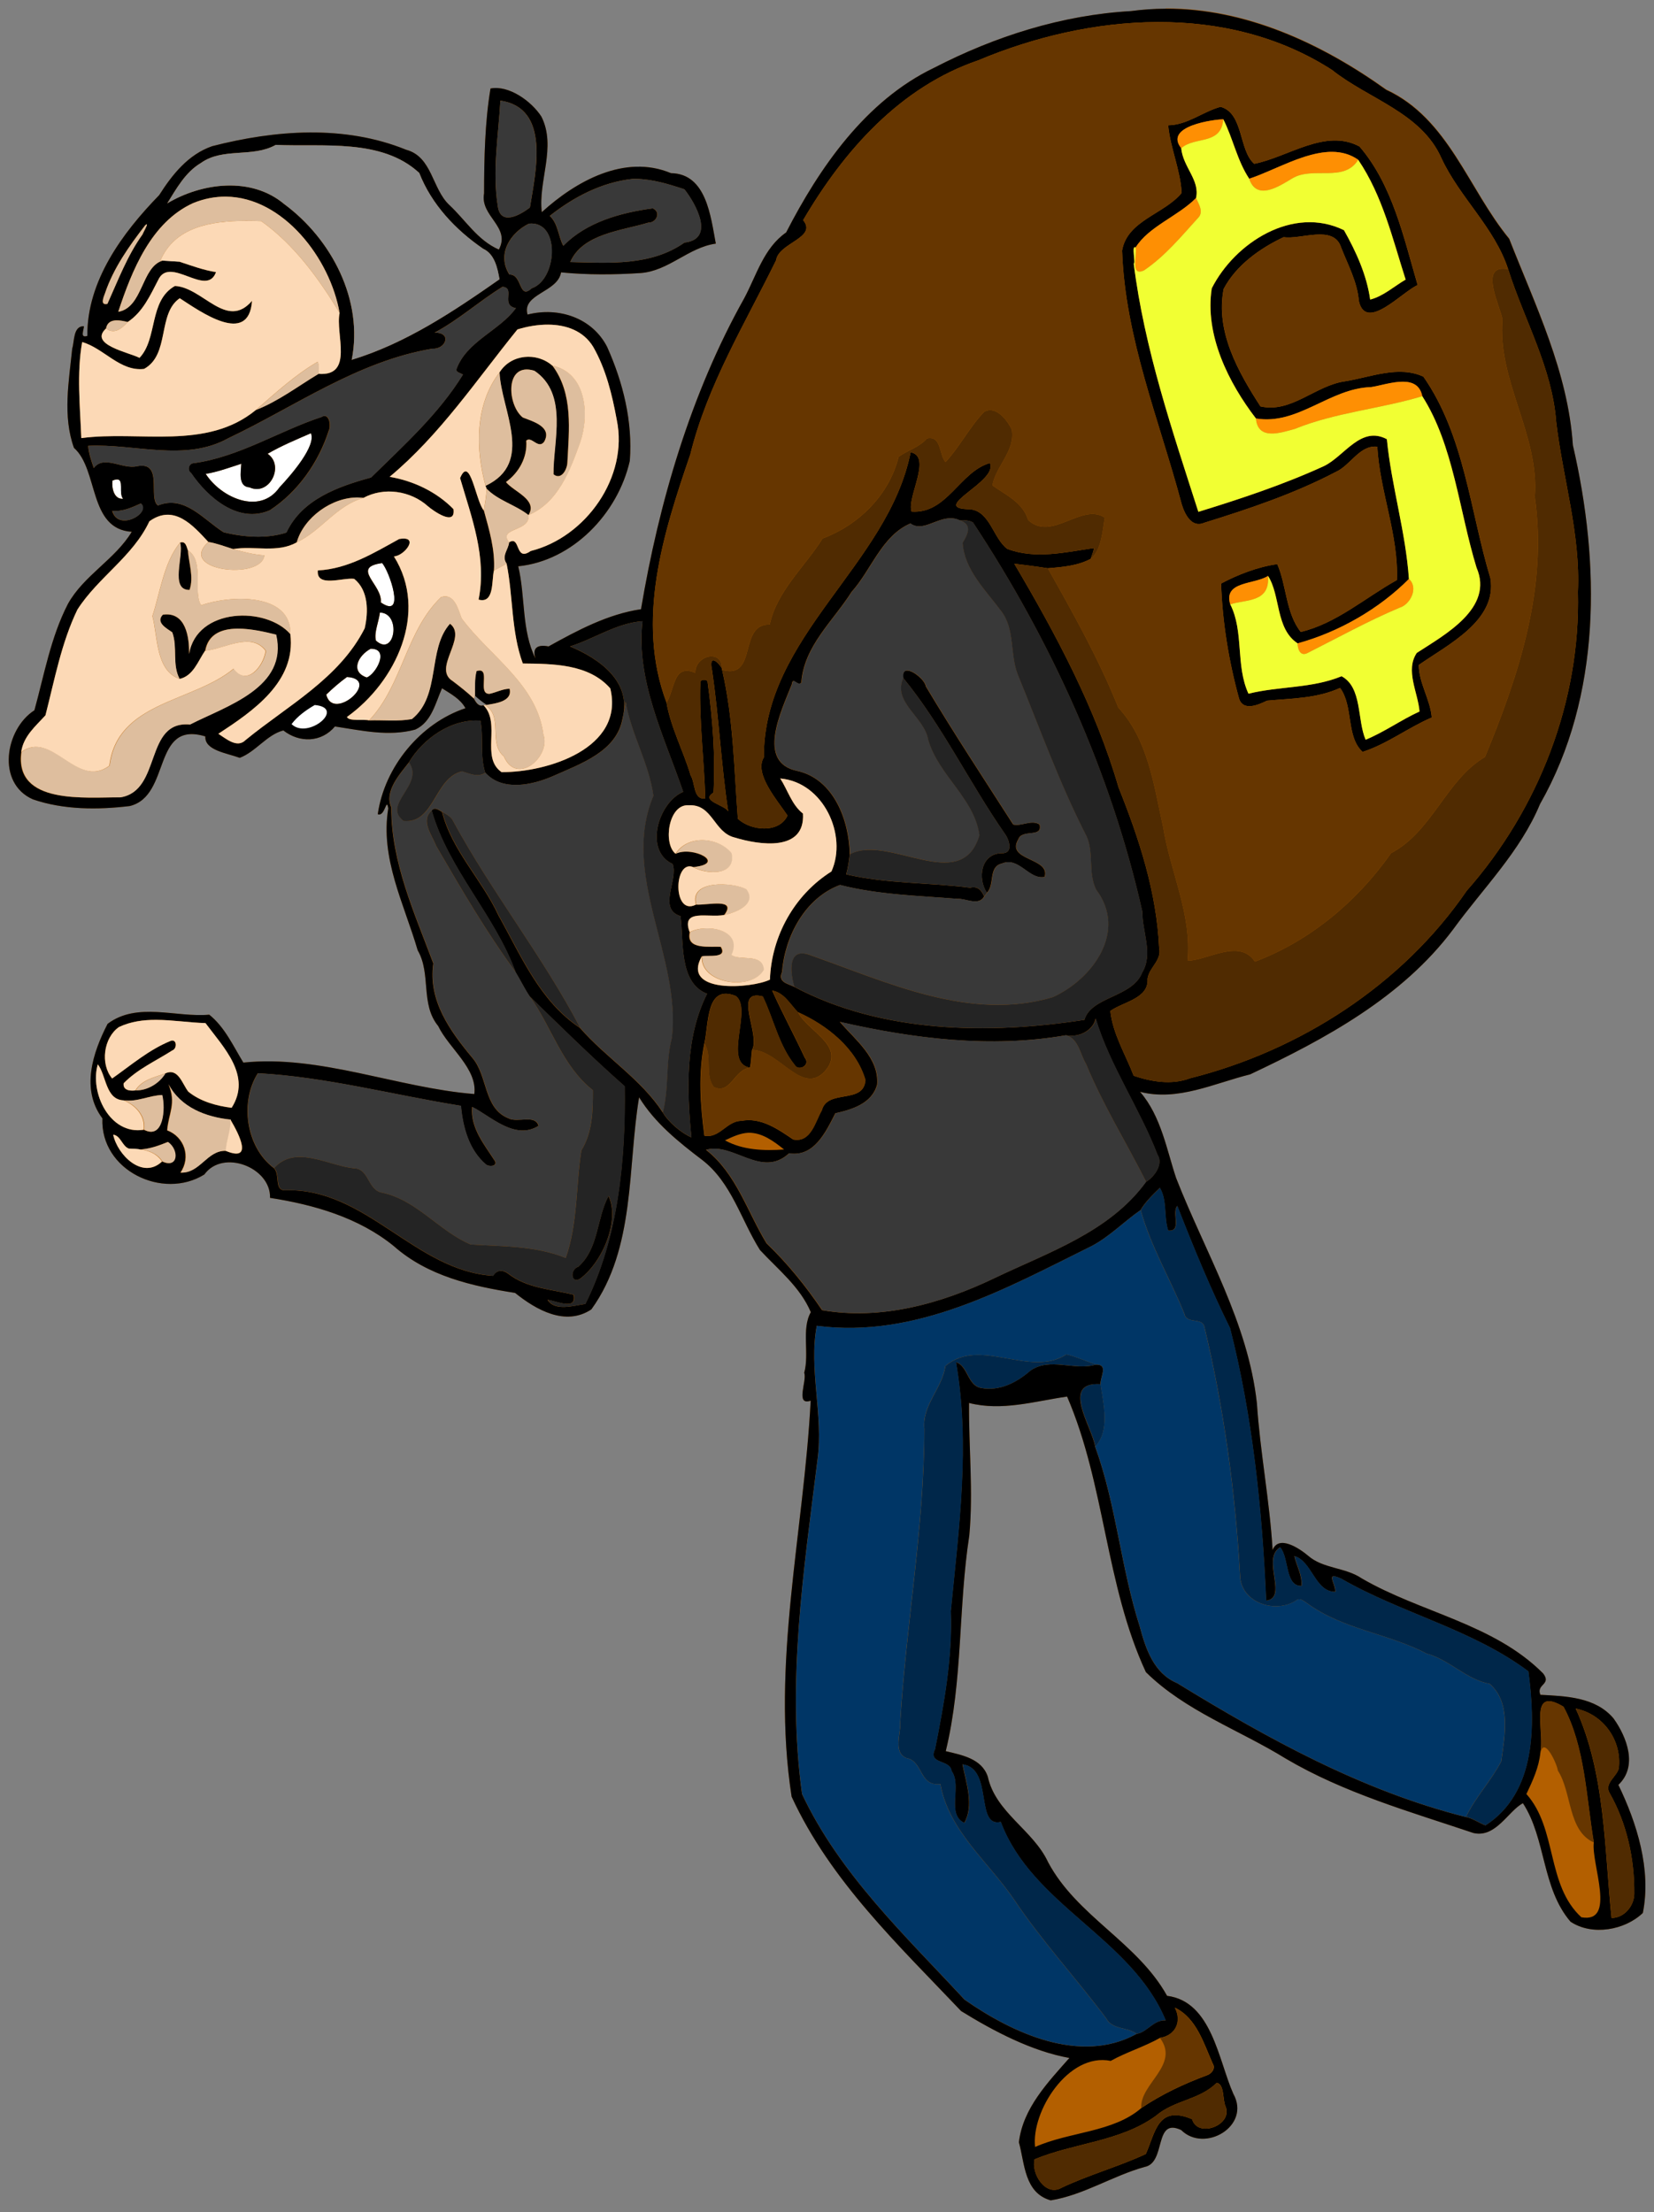
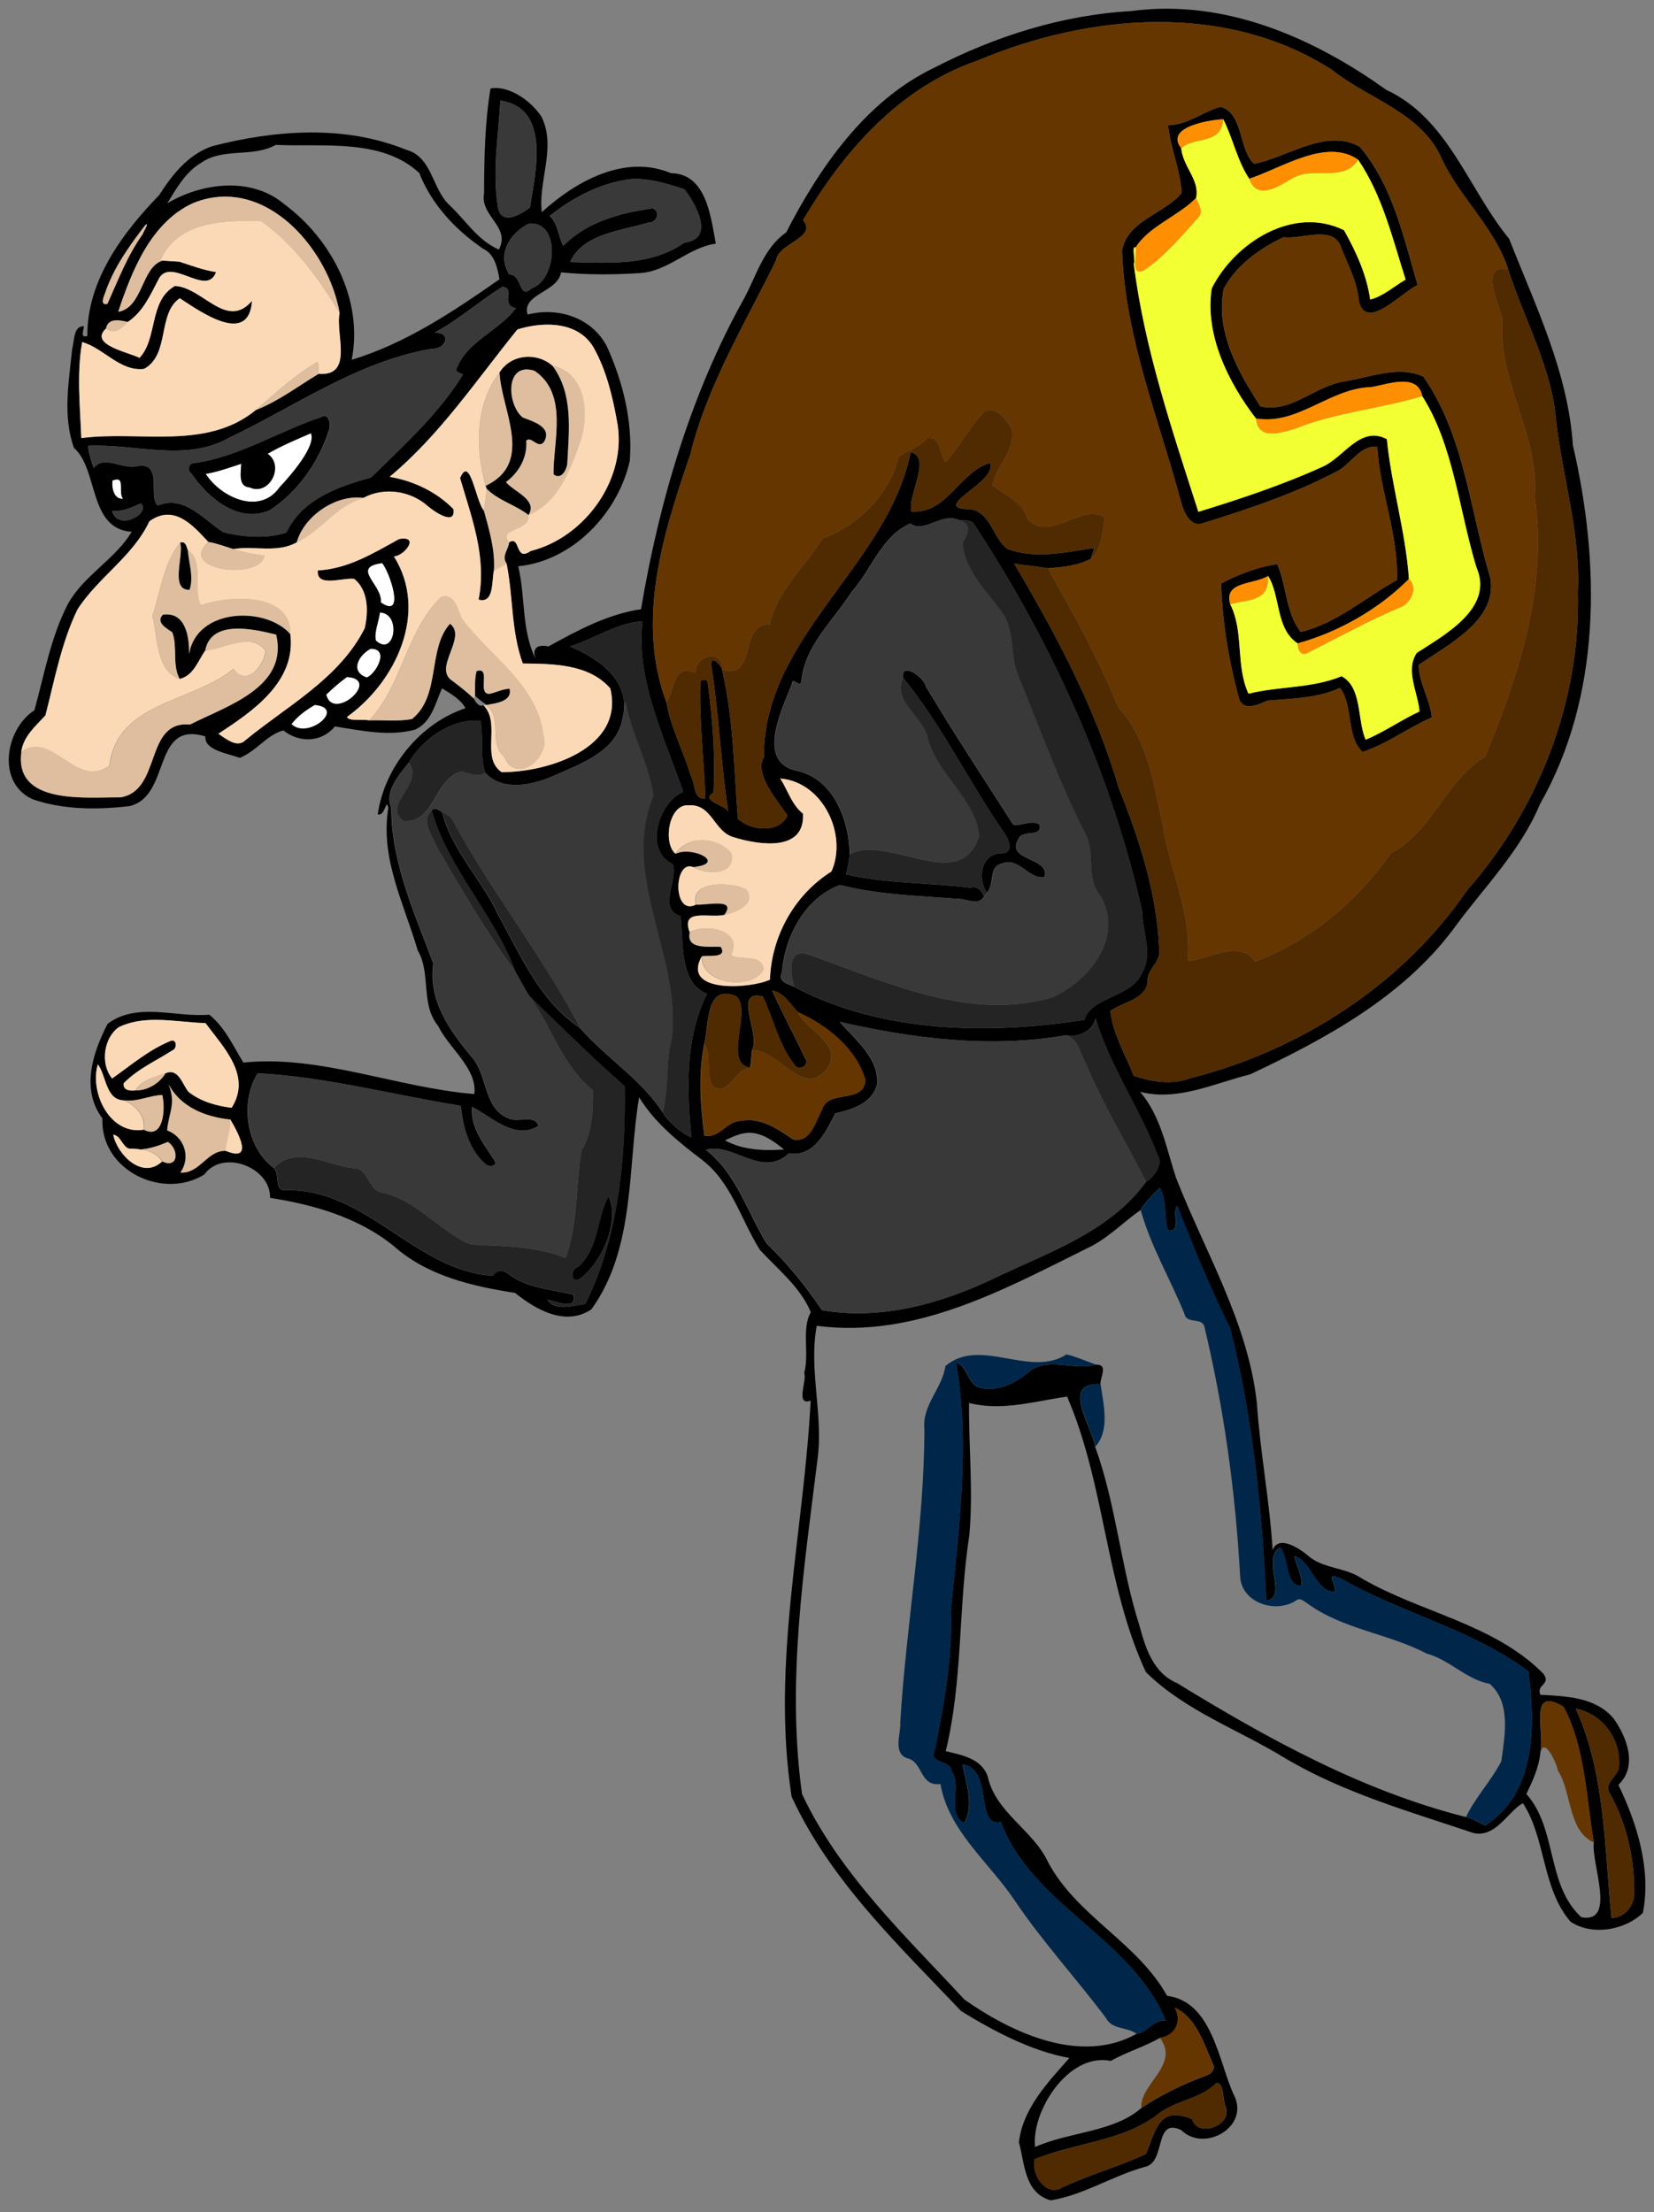
<svg xmlns="http://www.w3.org/2000/svg" id="svg2" height="1106pt" width="827pt" version="1.1" viewBox="0 0 827 1106">
  <rect x="0" y="0" width="827" height="1106" fill="#808080" stroke="none" />
  <g id="g4353" transform="translate(-3200)">
    <g>
-       <path id="rect4350" d="m3782.8 4.352c-5.719 0.022-11.479 0.407-17.27 1.189-34.47 1.95-68.041 12.619-98.591 28.409-34.21 16.41-57.309 50.04-73.869 82.27-11.17 7.72-14.851 21.509-20.961 32.909-26.83 47.8-42.73 102.61-51.6 155.44-16.58 2.45-31.789 10.589-46.239 18.609-5.51-1.09-8.301 0.721-6.511 6.041-7.06-13.92-5-31.041-8.65-46.111 27.14-2.71 49.821-26.299 55.791-52.709 1.49-19.65-3.35-39.149-11.33-56.959-7.45-14.57-24.26-20.11-39.8-16.17-3-10.42 15.099-11.06 16.759-21.1 13.21 1.3 26.539 1.209 39.759 0.339 14.07-1.03 23.92-12.809 37.62-14.709-2.55-13.33-4.629-34.98-22.409-35.22-23.11-9.7-47.64 4.051-64.6 19.491-1.91-15.55 7.46-32.58-0.2-47.77-5.01-7.78-16.351-15.84-25.441-14.05-2.84 16.92-3.18 35.07-3.22 52.42-2.15 11.46 13.491 16.669 7.391 28.109-10.73-4.69-16.619-14.73-24.859-22.38-8.62-8.2-8.471-24.03-21.491-27.53-30.84-12.54-65.479-9.89-97.009-1.78-11.97 4.15-19.921 14.17-26.491 24.48-18.36 18.85-36.139 42.92-35.909 70.37-3.8 1.21-1.77-2.701-1.72-4.861-5.45-0.14-4.691 7.701-5.841 11.191-1.65 16.37-4.86 33.75 0.87 49.63 12.37 10.88 7.17 40.619 28.9 41.959-8.27 13.77-24.041 21.821-31.941 36.111-8.57 16.64-11.81 35.3-16.73 53.13-14.63 9.4-19.12 36.399-0.8 44.509 15.37 5.31 32.52 5.29 48.45 3.37 20.87-5.05 10.98-43.009 37.82-34.809-0.45 6.97 10.761 8.309 17.191 10.709 8.1-3.1 13.57-11.58 21.8-13.7 8.09 6.31 18.97 6.111 25.8-1.989 13.15 1.98 26.87 5.169 40.15 1.559 8.15-3.72 10.069-13.21 13.389-20.65 4.29 2.75 9.2 5.3 11.72 9.97-22.5 7.46-40.491 29.339-43.841 52.989 3.7 1.44 4.28-8.939 5.25-2.889-4.11 25.03 7.92 47.679 14.7 70.909 6.88 11.85 1.231 26.86 10.261 37.88 5.34 11.12 19.68 21.28 18.07 34-38.23-3.04-77.281-19.749-115.49-15.719-5.1-8.34-9.26-17.701-17.05-23.961-16.42 1.53-36.07-6.559-50.83 4.591-7.43 14.42-13.481 32.759-2.591 47.259-1.13 25.96 30.21 40.981 50.97 28.041 9.28-12.87 33.321-3.511 32.841 11.689 21.78 3.39 44.349 9.801 61.939 24.161 16.95 14.95 39.03 19.979 60.58 23.359 10.5 8.45 25.191 16.841 38.141 8.241 22.12-30.61 18.04-71.37 23.87-106.03 7.91 12.85 19.68 22.3 31.53 31.3 14.71 11.32 19.41 29.96 28.9 45.03 9.07 9.79 20.1 18.44 25.43 31.1-4.79 8.38-0.61 20.6-3.3 30.32 1.53 3.91-4.68 16.6 3.23 13.93-3.44 66.11-19.83 131.47-9.53 197.96 19.37 42.01 53.41 74.18 84.75 107.18 16.59 10.26 35.55 20.12 54.13 23.45-10.5 11.94-23.219 24.991-25.239 42.141 2.93 10.52 2.66 25.32 15.92 29.05 16.43-2.66 30.889-12.24 46.889-16.7 11.06-2.02 4.42-25.021 18.35-18.441 11.66 11.6 35.041-1.99 26.041-18.15-7.46-16.78-10.761-46.149-33.111-48.969-14.87-26.75-45.119-39.761-59.509-66.841-7.48-16.09-26.201-24.731-30.141-42.741-3.03-9.06-13.039-10.799-21.009-12.739 8.61-35.44 6.21-72 11.77-107.83 2.03-22.01-0.32-44.171-0.13-66.241 16.46 4.21 32.82-0.87 49.03-3.2 19.05 44.18 19.129 94.15 39.389 137.75 19.69 19.46 46.631 28.849 69.881 43.209 29.24 17.26 62.009 26.511 93.919 37.241 11.18 2.59 17.401-11.08 24.731-14.9 11.57 17.75 9.37 42.441 23.8 59.241 10.82 7.19 27.17 4.249 36.15-4.381 4.33-21.61-2.921-44.809-12.231-64.039 9.83-9.25 4.261-23.86-2.389-33.17-9-10.75-23.8-11.16-36.6-11.85-2.28-5.38 5.77-5.04 1.35-10.7-24.71-24.84-61.16-30.341-90.67-47.491-8.2-5.58-19.26-4.78-26.75-11.28-4.28-3.63-14.85-10.77-17.82-2.88-1.45-24.48-6.229-48.82-7.859-73.37-4.39-40.33-25.851-75.46-40.361-112.57-4.62-13.61-7.439-30.909-18.069-43.169 18.89 4.86 37.08-4.28 55.05-8.72 37.63-17.74 76.079-38.531 101.52-72.511 14.91-20.54 33.52-38.799 43.4-62.589 30.86-54.19 30.171-120.23 16.441-179.48-2.4-36.66-18.7-69.89-31.8-103.33-20.5-24.95-30.3-60.059-61.5-74.509-32.3-23.083-70.2-40.692-110.3-40.539zm-343.2 330.87c0.015-0.001 0.027 0.001 0.042 0-0.04 0.003-0.083 0.008-0.125 0.013 0.026-0.003 0.057-0.01 0.083-0.013zm-2.058 12.559c1.85 1.68 3.82 3.25 5.92 4.62l-0.8 0.13-0.791 0.08c-2.46 0.88-3.91-1.509-4.87-3.369 0.13-0.37 0.401-1.091 0.541-1.461z" fill="#b35f00" />
      <path id="path4302" d="m3355.5 216.58c-7.29 3.17-14.781 6.27-21.661 10.28 8.64 5.9 0.921 21.341-9.039 16.781-5.93-0.36-4.24-7.961-4.13-11.791-5.87 1.88-11.64 4.059-17.77 5.059 7.55 11.81 27.01 20.8 36.88 6.75 6.16-6.56 18.42-20.82 15.72-27.08zm-97.106 23.098c-0.552 0.031-1.244 0.211-2.114 0.572-0.49 3.6 0.679 9.48 5.309 9.1-2.389-2.826 0.666-9.887-3.195-9.672zm132.7 41.82c-16.01 2.17 0.389 10.88-0.661 19.65 12.82 8.9 4.191-15.97 0.661-19.65zm-1.1 24.72c-0.53 4.58-3.031 10.04-1.991 14.02 9.5 8.66 12.921-13.8 1.991-14.02zm-4.62 18.109c-6.27 3.34-10.4 11.481-1.97 14.361 4.51-1.56 11.79-14.501 1.97-14.361zm-11.839 14.111c-3.67 2.66-7.11 5.649-10.37 8.809 3.38 13.94 27.82-7.739 10.37-8.809zm-15.65 12.625c-5.247 1.726-9.713 5.942-13.22 10.111-0.066 4.37 6.245 4.848 9.561 4.08 4.904-0.894 11.638-4.889 10.441-10.678-1.128-2.498-4.277-3.356-6.781-3.513z" fill="#fff" />
      <path id="path4" d="m3782.8 4.352c-5.719 0.022-11.479 0.407-17.27 1.189-34.47 1.95-68.041 12.619-98.591 28.409-34.21 16.41-57.309 50.04-73.869 82.27-11.17 7.72-14.851 21.509-20.961 32.909-26.83 47.8-42.73 102.61-51.6 155.44-16.58 2.45-31.789 10.589-46.239 18.609-5.51-1.09-8.301 0.721-6.511 6.041-7.06-13.92-5-31.041-8.65-46.111 27.14-2.71 49.821-26.299 55.791-52.709 1.49-19.65-3.35-39.149-11.33-56.959-7.45-14.57-24.26-20.11-39.8-16.17-3-10.42 15.099-11.06 16.759-21.1 13.21 1.3 26.539 1.209 39.759 0.339 14.07-1.03 23.92-12.809 37.62-14.709-2.55-13.33-4.629-34.98-22.409-35.22-23.11-9.7-47.64 4.051-64.6 19.491-1.91-15.55 7.46-32.58-0.2-47.77-5.01-7.78-16.351-15.84-25.441-14.05-2.84 16.92-3.18 35.07-3.22 52.42-2.15 11.46 13.491 16.669 7.391 28.109-10.73-4.69-16.619-14.73-24.859-22.38-8.62-8.2-8.471-24.03-21.491-27.53-30.84-12.54-65.479-9.89-97.009-1.78-11.97 4.15-19.921 14.17-26.491 24.48-18.36 18.85-36.139 42.92-35.909 70.37-3.8 1.21-1.77-2.701-1.72-4.861-5.45-0.14-4.691 7.701-5.841 11.191-1.65 16.37-4.86 33.75 0.87 49.63 12.37 10.88 7.17 40.619 28.9 41.959-8.27 13.77-24.041 21.821-31.941 36.111-8.57 16.64-11.81 35.3-16.73 53.13-14.63 9.4-19.12 36.399-0.8 44.509 15.37 5.31 32.52 5.29 48.45 3.37 20.87-5.05 10.98-43.009 37.82-34.809-0.45 6.97 10.761 8.309 17.191 10.709 8.1-3.1 13.57-11.58 21.8-13.7 8.09 6.31 18.97 6.111 25.8-1.989 13.15 1.98 26.87 5.169 40.15 1.559 8.15-3.72 10.069-13.21 13.389-20.65 4.29 2.75 9.2 5.3 11.72 9.97-22.5 7.46-40.491 29.339-43.841 52.989 3.7 1.44 4.28-8.939 5.25-2.889-4.11 25.03 7.92 47.679 14.7 70.909 6.88 11.85 1.231 26.86 10.261 37.88 5.34 11.12 19.68 21.28 18.07 34-38.23-3.04-77.281-19.749-115.49-15.719-5.1-8.34-9.26-17.701-17.05-23.961-16.42 1.53-36.07-6.559-50.83 4.591-7.43 14.42-13.481 32.759-2.591 47.259-1.13 25.96 30.21 40.981 50.97 28.041 9.28-12.87 33.321-3.511 32.841 11.689 21.78 3.39 44.349 9.801 61.939 24.161 16.95 14.95 39.03 19.979 60.58 23.359 10.5 8.45 25.191 16.841 38.141 8.241 22.12-30.61 18.04-71.37 23.87-106.03 7.91 12.85 19.68 22.3 31.53 31.3 14.71 11.32 19.41 29.96 28.9 45.03 9.07 9.79 20.1 18.44 25.43 31.1-4.79 8.38-0.61 20.6-3.3 30.32 1.53 3.91-4.68 16.6 3.23 13.93-3.44 66.11-19.83 131.47-9.53 197.96 19.37 42.01 53.41 74.18 84.75 107.18 16.59 10.26 35.55 20.12 54.13 23.45-10.5 11.94-23.219 24.991-25.239 42.141 2.93 10.52 2.66 25.32 15.92 29.05 16.43-2.66 30.889-12.24 46.889-16.7 11.06-2.02 4.42-25.021 18.35-18.441 11.66 11.6 35.041-1.99 26.041-18.15-7.46-16.78-10.761-46.149-33.111-48.969-14.87-26.75-45.119-39.761-59.509-66.841-7.48-16.09-26.201-24.731-30.141-42.741-3.03-9.06-13.039-10.799-21.009-12.739 8.61-35.44 6.21-72 11.77-107.83 2.03-22.01-0.32-44.171-0.13-66.241 16.46 4.21 32.82-0.87 49.03-3.2 19.05 44.18 19.129 94.15 39.389 137.75 19.69 19.46 46.631 28.849 69.881 43.209 29.24 17.26 62.009 26.511 93.919 37.241 11.18 2.59 17.401-11.08 24.731-14.9 11.57 17.75 9.37 42.441 23.8 59.241 10.82 7.19 27.17 4.249 36.15-4.381 4.33-21.61-2.921-44.809-12.231-64.039 9.83-9.25 4.261-23.86-2.389-33.17-9-10.75-23.8-11.16-36.6-11.85-2.28-5.38 5.77-5.04 1.35-10.7-24.71-24.84-61.16-30.341-90.67-47.491-8.2-5.58-19.26-4.78-26.75-11.28-4.28-3.63-14.85-10.77-17.82-2.88-1.45-24.48-6.229-48.82-7.859-73.37-4.39-40.33-25.851-75.46-40.361-112.57-4.62-13.61-7.439-30.909-18.069-43.169 18.89 4.86 37.08-4.28 55.05-8.72 37.63-17.74 76.079-38.531 101.52-72.511 14.91-20.54 33.52-38.799 43.4-62.589 30.86-54.19 30.171-120.23 16.441-179.48-2.4-36.47-18.73-69.701-31.85-103.14-20.52-24.95-30.341-60.059-61.491-74.509-32.261-23.082-70.257-40.691-110.29-40.539zm-4.109 6.677c30.641-0.116 60.909 6.947 87.319 23.942 18.2 14.56 44.701 21.309 54.761 44.239 9.17 19.65 26.559 34.591 33.319 55.431 7.99 25.29 22 49.23 24 76.23 3.34 28.4 12.201 56.119 10.861 85.009 1.39 54.66-19.62 108.65-55.62 149.47-32.25 47.05-83.45 79.93-138.37 93.73-9.19 3.51-19.54 1.65-28.12-1.27-4.09-10.69-10.459-20.899-11.669-32.389 6.34-4.57 19.29-6.17 18.6-16.05 0.71-5.69 7.19-9.17 5.8-15.38-1.23-27.78-9.991-54.7-20.291-80.32-11.53-39.67-31.251-76.461-52.141-111.84 5.59 0.69 11.2 1.38 16.77 2.28 7.31-0.62 14.791-1.21 21.411-4.7 0.65-1.78 1.33-3.569 1.7-5.439-14.25 2.1-29.46 5.769-43.42 0.409-7.05-5.31-8.5-18.58-18.43-19.78-21.76-0.19 14.259-13.84 9.759-23.1-15.01 4.25-21.42 25.52-39.13 24.27-2.57-7 10.479-27.551-0.491-29.661-11.25 56.53-73.679 91.931-73.389 152.56-5 8.1 6.6 21.25 11.83 29.05-4.21 9.1-18.45 7.639-24.83 1.589-1.9-24.84-2.19-50.039-7.87-74.389l-0.141-0.77c-1.76-3.26-6.669-7.41-4.909 0.83 3.47 23.45 4.56 47.211 8.1 70.641-1.87-3.29-14.17-5.251-7.35-9.341 0.97-18.36-0.43-36.83-2.92-55.03 0.17-2-4.14-1.79-3.68 0.25-0.6 19.25 1.919 38.44 2.489 57.68-6.11 0.86-4.969-7.969-7.339-11.559-3.62-12.24-9.87-23.74-12.05-36.35-15.46-41.11-1.671-84.55 11.909-124.13 8.52-34.62 27.34-65.321 42.88-97.031 1.28-8.78 20.8-11.209 13.52-20.039 20.32-34.69 48.47-66.571 87.57-79.911 27.905-11.72 58.92-19.015 89.561-19.131zm-328.5 39.272c25.14 3.69 17.709 35.43 14.759 53.47-5.11 3.87-14.841 9.32-16.091-0.9-2.74-17.4 0.331-35.1 1.331-52.57zm360.07 3.1c-8.94 2.47-16.63 9.13-26.2 9.22 1.1 11.49 6.13 22.26 6.75 33.83-8.7 10.64-27.2 13.72-29.78 28.83 1.5 43.72 18.641 84.891 29.811 126.79 1.52 5.02 4.999 12.13 11.389 9.25 22.33-6.94 44.87-14.471 65.68-25.391 7.39-3.29 11.89-13.54 20.72-12.6 1.28 22.49 10.731 44.321 9.811 66.661-15.68 8.7-30.241 21.709-48.081 25.939-7.47-9.44-7.04-23.109-11.73-33.889-9.77 1.32-20.02 5.38-28.1 9.7 0.63 19.07 3.84 38.83 9 57.55 2.12 6.47 9.631 3.08 13.991 1 12.27-1.11 25.06-1.11 36.52-6.37 6.78 9.3 2.879 24.3 11.239 31.98 12.24-3.9 22.81-12.171 34.6-17.191-0.75-8.99-6.469-17.239-6.509-26.259 14.57-10.21 39.3-22.199 35.82-43.359-10.2-33.75-12.9-71.2-33.5-100.79-12.4-5.72-26.43 0.269-39.05 2.309-14.87 1.97-26.96 16.09-42.42 12.57-11.11-17.16-22.61-37.52-18.4-58.73 6.21-11.83 18.181-20.34 29.991-25.88 8.62 1.36 24.98-6.45 28.73 5.12 3.4 8.77 8.09 17.21 8.87 26.78 3.5 15.73 21.77-4.711 29.4-7.941-6.94-23.67-12.55-50.079-29.07-69.289-17.1-9.2-35.631 5.31-52.641 8.65-7.79-6.72-5.26-25.411-16.85-28.491zm1.42 6.25c4.89 9.64 6.9 20.57 12.95 29.7 16.26-5.26 38.6-20.619 54.5-9.459 12.18 17.94 17.19 39.519 23.72 59.889-5.76 3.35-11.19 8.341-17.73 9.991-1.75-12.36-7.04-23.941-13.1-34.691-25.45-12.47-54.581 6.26-66.111 29.07-3.62 23.31 8.441 47.299 22.091 65.059 20.9 3.53 36.881-15.089 57.491-15.669 8.21-1.25 23.3-7.431 25.68 4.539 15.64 24.44 18.43 57.39 27.13 85.7 8.75 20.25-15.85 33.511-29.88 42.641-5.9 8.72 0.64 19.89 1.37 29.28-9.24 4.23-17.55 10.25-26.95 14.12-4.28-9.86-1.63-26.171-12.02-31.741-14.88 6.14-31.3 4.93-46.55 8.73-6.56-14.2-2.141-30.879-9.111-44.689-3.56-11.69 12.13-9.79 18.87-14.2 6.37 9.79 3.651 26.37 14.811 33.72 20.51-5.6 40.8-17.241 55.65-32.211-1.62-23.55-8.721-46.369-11.031-69.859-13.03-6.94-21.16 8.49-31.45 13.45-20.26 9.28-41.61 16.35-62.8 22.87-13.03-40.64-27.029-81.69-32.309-124.12 1.12-0.13-1.309-9.441 0.941-8.061 6.51-10.5 21.119-15.529 30.209-24.719 2.04-8.93-6.459-15.34-7.409-24.85-9.13-11.35 17.179-14.511 21.039-14.491zm-473.81 12.78c23.57 1.12 52.92-3.389 71.75 14.041 6.12 15.71 18.169 28.47 31.939 37.9 5.76 2.6 7.191 9.719 8.181 15.239-23.06 16.11-46.72 32.001-73.9 40.281 5.94-29.83-10.1-60.411-33.82-77.911-16.45-13.8-41.13-10.64-58.43-0.3 4.63-7.4 9.08-15.609 16.83-20.189 11.11-7.93 25.73-2.501 37.45-9.061zm180.1 16.995c8.264 0.14 16.483 2.656 24.217 5.216 5.65 7.16 15.55 24.889 0.02 26.639-16.78 11.79-37.661 10.21-57.091 9.73 6.14-14.21 25.751-15.66 39.011-19.7 4.06 0.09 6.529-5.25 2.259-7.15-16 2.15-33.19 6.841-44.75 18.731-2.57-4.76-2.51-10.971-6.77-14.961 11.87-9.39 25.97-16.83 41.45-18.5 0.551-0.013 1.102-0.014 1.653-0.005zm-205.1 8.88c28.638 0.21 52.218 30.905 56.917 58.175-2.24 10.36 7.339 31.77-10.541 30.42-10.32 6.18-20.049 13.679-31.319 18.059-24.72 20.35-58.171 10.201-87.291 14.061-0.61-15.78-2.36-32.311 0.43-48.011 10.82 3.06 18.94 14.84 30.95 13.42 13.02-7.11 6.571-27.68 17.841-35.33 10.06 6.51 34.569 24.179 36.139 1.309-12.77 14.79-24.549-6.73-38.539-7.45-13.16 7.34-8.54 26.351-17.72 35.941-5.34-2.76-25.55-6.589-16.75-14.659 0.99-5.43 6.86-4.211 10.85-3.261 7.53-4.98 11.25-13.31 15.25-21.03 5.77-12.47 24.22 9.061 28.9-3.909-6.32-1.01-12.29-3.23-18.33-5.22-20.02-6.54-15.551 22.5-30.561 25.07 6.84-20.69 16.431-44.78 37.431-54.35 5.562-2.267 11.039-3.275 16.342-3.236zm153.02 13.447c14.319 0.308 12.382 28.146-0.077 32.389-6.57 6.1-4.579-7.181-11.139-6.861-6.48-10.21 0.48-20.93 9.78-25.47 0.496-0.049 0.974-0.068 1.436-0.058zm-192.51 0.394c0.479 0.224-1.785 4.077-2.167 5.084-7.6 10.63-12.19 22.86-17.52 34.67-3.82 0.95-1.92-3.37-1.2-5.33 4.25-12.58 12.031-23.51 20.061-33.92 0.459-0.414 0.716-0.556 0.827-0.505zm177.89 31.225c6.62 0.7-1.261 9.17 6.639 10.68-8.04 11.22-24.95 16.661-29.83 30.841 0.32 1.45 2.309 1.56 3.359 2.4-12.16 19.7-29.539 35.329-45.939 51.439-16.39 4.48-34.57 10.89-42.32 27.52-9.87 3.21-21.28 2.31-31.32-0.1-10.11-6.31-19.51-18.84-32.93-13.43-5.07-3.77 2.95-22.19-10.38-19.65-7.1 1.81-16.62-5.84-21.68 0.9-1.22-3.6-2.54-7.261-2.8-11.091 23.16-1.15 48.48 8.181 70-3.759 33.6-15.96 64.65-38.501 102.13-44.811 6.6 0.43 10.059-8.17 1.039-7.98 12.14-6.47 22.411-15.809 34.031-22.959zm22.884 18.927c8.864 0.077 17.491 2.991 22.434 11.103 6.36 11.11 9.471 23.91 11.761 36.42 5.98 28.6-15.41 58.75-43.02 65.65-8.04 5.68-4.92-8.03-10.82-4.33-0.26 3.5-4.01 6.86-1.22 10.65 3.32 16.52 2.22 33.899 8.1 49.909 14.86 0.19 33.001 0.11 43.731 12.47 7.27 29.92-31.44 42.01-54.37 41.85-10.61-7.44-0.09-24.161-8.97-33.411-2.46 0.88-3.91-1.509-4.87-3.369-3.34-3.14-6.929-5.96-10.559-8.72-10.45-6.35 7.6-21.861-1.4-28.691-11.44 12.8-4.41 35.861-19.03 47.661-6.92 1.29-14.321 0.41-21.411 0.65-2.46-0.67-10.269 0.609-11.039-1.711 24.39-17.38 41.009-52.389 23.469-80.259 5.34-0.23 13.14-10.561 2.62-8.691-12.9 7.1-25.529 14.91-40.659 15.7-0.88 8.76 12.579 3.431 18.189 4.211 7.19 5.8 7.141 16.46 5.231 24.75-12.7 25.07-38.501 38.61-59.481 55.78-4.26 4.38-9.79-0.63-13.68-3.07 17.19-11.26 38.951-25.999 35.991-49.809-12.12-14.01-46.821-13.29-50.661 9.93 0.18-8.31-1.57-21.31-13.1-19.68-3.81 3.9 1.93 6.87 4.7 8.83 2.78 7.5-0.199 16.1 3.691 23.3 6.86-1.54 9.16-8.88 12.72-14.07 2.85-15.82 24.15-10.839 35.43-8.059 6.16 26.49-24.84 35.64-43.07 44.95-23-2.11-14.01 33.03-34.75 36.4-17.33-0.15-53.13 3.909-49.52-22.681 1.09-7.87 7.12-12.849 12.12-18.339 4.57-17.77 7.93-36.18 15.97-52.85 10.31-16.13 27.781-26.551 35.991-44.141 12.33-8.88 21.849 2.1 29.489 10.32 4.25 0.7 8.281 2.28 12.391 3.55 10.42-1.77 22.19 2.14 31.77-3.35 3.7-13.2 19.529-24.05 33.359-22.23 10.28-5.57 23.57-3.621 32.23 4.139 2.47 2.15 14.021 10.43 12.811 1.47-8.51-8.68-19.97-14.11-31.92-16.15 25.22-21.02 43.429-48.43 63.889-73.67 4.744-1.485 10.147-2.459 15.466-2.413zm-10.13 16.064c-5.587 0.057-11.087 2.657-14.305 7.848 0.82 18.88 17.65 45.04-6.97 56.67 0.14 0.37 0.42 1.11 0.55 1.48 5.71 5.89 14.399 8.021 20.909 13.141 4.74-7.73-7.32-11.59-11.27-16.5 6.58-4.84 10.771-12.4 10.141-20.72 2.65-2.39 5.901 4.431 8.891 0.641 4.3-7.48-5.55-10.221-10.62-12.191-7.9-6.23-9.16-28 5.8-23.37 17.17 11.61 9.28 35.57 9.53 51.8 3.91 3.02 6.751-2.389 6.941-5.759 0.83-16.45 3.029-34.53-7.441-48.58-3.413-3.01-7.81-4.504-12.155-4.459zm-101.7 29.62c-0.475-0.02-1.022 0.136-1.641 0.519-20.99 6.85-41.199 20.009-63.919 23.069-2.49 0.11-3.3 3.601-1.25 4.941 8.37 12.28 23.659 25.49 39.409 18.57 13.95-9.13 24.33-23.91 29.4-39.72 1.088-2.059 0.568-7.271-2-7.378zm-6.88 8.608c2.7 6.26-9.56 20.52-15.72 27.08-9.87 14.05-29.33 5.06-36.88-6.75 6.13-1 11.9-3.179 17.77-5.059-0.11 3.83-1.8 11.431 4.13 11.791 9.96 4.56 17.679-10.881 9.039-16.781 6.88-4.01 14.371-7.11 21.661-10.28zm77.192 19.084c-0.807 0.106-1.669 1.101-2.612 3.345 5.76 19.81 13.46 39.481 9.25 60.761 7.9 2.14 6.469-9.381 7.659-14.541 0.65-10.35-2.34-20.18-5.03-30-3.331-3.778-5.771-20.026-9.267-19.566zm-174.3 4.014c3.862-0.215 0.806 6.846 3.195 9.672-4.63 0.38-5.799-5.5-5.309-9.1 0.87-0.361 1.562-0.541 2.114-0.572zm12.066 12.002c5.33 4.72-11.32 14.38-14.35 3.7 5.16 0.49 9.8-1.64 14.35-3.7zm405.07 7.406c1.371 0.026 2.756 0.302 4.156 0.944 2.3 0.03 4.75-0.039 6.82 1.141 39.16 59.32 69.07 125.22 84.7 194.62-0.09 10.05 5.52 21.079-0.07 30.389-4.85 12.51-25.519 11.94-28.889 23.68-48.12 7.44-101.34 6.64-145.08-16.5-2.98-1.52-8.411-2.239-6.131-7.369 1.43-17.82 11.471-37.07 29.011-43.57 19.17 4.91 39.029 5.35 58.659 6.93 4.1-0.31 10.59 3.74 13.42-1.18-1.21-2.82-3.11-5.401-6.98-4.361-20.6-2.67-41.67-1.919-62-6.689 0.89-3.29 1.42-6.65 1.77-10.03-0.28-16.84-7.94-37.611-26.2-41.661-20.5-4.27-8.301-29.43-2.781-43.27 0.51-4.27 2.741 1.14 4.761-0.9 1.31-18.29 15.969-30.82 25.159-45.38 9.87-10.97 15.08-28.06 29.38-34.18 5.965 4.345 12.893-2.757 20.294-2.614zm-384.55 11.992c-0.279 0.009-0.588 0.066-0.936 0.181 2.08 6.24-5.37 23.84 4.73 23.67 2.25-6.46-0.39-13.28-0.82-19.85-0.63-1.741-1.023-4.064-2.974-4.002zm100.1 10.43c3.53 3.68 12.159 28.55-0.661 19.65 1.05-8.77-15.349-17.48 0.661-19.65zm-1.1 24.72c10.93 0.22 7.509 22.68-1.991 14.02-1.04-3.98 1.461-9.44 1.991-14.02zm131.33 4.33c-3.46 29.33 10.89 57.74 20.33 85.3-12.47 5.28-19.719 29.489-5.289 36.059 3.04 7.85-7.681 22.451 3.939 26.091 1.71 12.32-0.989 33.329 13.291 38.809-11.02 21.91-10.141 48.041-7.841 71.791-5.1-2.2-11.449-7.6-14.319-12.47-10.96-16.75-28.49-27.409-41.37-42.239-20.12-13.36-29.381-35.921-40.761-56.211-8.2-17.86-23.329-32.409-28.209-51.759-1.64-0.88-3.61-2.71-5.22-0.72 8.31 29.41 31.61 52.229 42 80.909 2.41 3.94 4.391 8.161 6.991 12.011 15.6 15.17 31.179 30.55 47.509 44.93 0.55 36.67-3.189 75.811-19.659 108.84-5.87 0.81-15.171 3.839-18.891-2.061 3.99 0.39 14.84 5.641 13.02-2.539-11.11-2.79-23.34-3.18-32.72-10.55-2.69-2.01-5.75-1.981-7.53 1.089-38.99-2.5-63.26-43.74-103.48-42.8-6.33 0.63-2.75-7.719-6.12-11.059-14.22-10.66-16.989-33.431-8.009-47.441 33.93 1.83 67.829 10.901 101.51 16.291 0.97 10.76 4.03 22.14 12.57 29.37 1.49 1.17 5.69 0.959 4.48-1.691-5.31-8.28-12.381-16.56-11.441-27.12 8.76 4.21 21.231 16.971 33.191 9.461-1.7-5.96-10.499-1.26-15.159-3.82-12.4-5.09-10.11-21.14-17.95-30.23-11.11-13.33-22.161-28.571-19.481-47.141-9.39-25.09-21.119-50.651-21.019-77.991-3.64-8.07 4.26-16.63 8.8-22.5 6.96-11.73 21.21-22.009 35.8-20.869 1.65 8.51-0.371 17.609 2.409 26.019 8.57 9.52 23.69 6.181 34.2 1.531 13.42-6.01 31.58-12.151 34.43-28.711 4.8-18.39-11.7-29.909-26.25-35.959 12.18-3.85 23.41-11.74 36.25-12.62zm-135.95 13.78c9.82-0.14 2.54 12.801-1.97 14.361-8.43-2.88-4.3-11.021 1.97-14.361zm54.709 10.887c-0.474-0.039-1.059 0.045-1.78 0.273-1.06 4-0.689 8.189-0.789 12.289 1.85 1.68 3.82 3.25 5.92 4.62 4.18-0.72 12.96-1.66 11.38-8.07-3.48 0.06-6.601 1.81-9.941 2.52-6.027 0.408-0.211-11.258-4.791-11.633zm213.48 0.019c-1.422 0.022-2.3 1.047-1.894 3.684 19.51 23.88 33.129 52.47 50.809 77.9 2.07 2.75 4.65 10.05-1.73 9.73-10.3 0.31-12.01 12.651-7.25 19.741 4.09-4.05 0.58-13.02 7.5-14.6 8.55-3.59 13.529 8.319 21.359 6.689 3.01-9.74-19.679-7.979-13.119-18.839 1.77-5.25 12.329-0.501 10.589-7.331-4.03-2.66-9.289 1.111-13.189-0.019-14.69-22.9-29.7-45.681-43.67-69.061-0.516-3.142-6.278-7.943-9.406-7.894zm-280.02 3.205c17.45 1.07-6.99 22.749-10.37 8.809 3.26-3.16 6.7-6.149 10.37-8.809zm-16.1 14.01c15.86 1.39-3.469 17.521-11.589 9.541 3.01-4.01 7.279-7.041 11.589-9.541zm232.72 36.741c21.61 1.84 33.74 28.389 25.6 46.489-18.55 11.67-29.99 32.37-30.75 54.08-9.27 4.49-44.629 7.101-34.059-11.689 2.75-0.62 12.97 1.249 9.4-4.691-5.27-0.46-17.61 1.8-15.48-7.35-4.52-12.07 9.489-7.009 17.219-8.609 6.49-8.69-8.73-4.771-14.1-5.161-11.72 5.99-11.16-22.799-1.33-18.759 17.02-1.83-0.48-10.721-8.85-6.691-6.34-5.08-3.54-24.969 6.53-24.219 12.06-0.74 12.52 13.559 23.02 16.109 12.46 3.8 35.301 7.22 34.161-11.97-5.61-4.35-7.591-11.729-11.361-17.539zm-4 106.04c5.93 0.95 9.03 6.91 12.85 10.8 14.61 6.55 29.11 18.051 33.73 33.891-0.75 12.39-18.999 4.3-21.809 15.18-3.27 5.59-5.4 16.329-14.28 14.559-7.63-5.17-16.21-11.23-26.02-9.3-7.17 0.05-10.95 8.931-18.38 7.411-2.01-15.23-3.17-30.91-0.02-46.1 2.33-9.84 0.681-29.881 15.741-23.741 8.57 6.57-6.731 33.4 7.059 35.83 0.66-2.93 0.62-5.939 1.05-8.889 4.4-7.63-9.931-30.65 5.359-26.73 5.48 11.35 7.99 24.42 16.07 34.4 1.91 3.15 8.031-0.081 4.911-3.781-5.24-11.26-11.221-22.24-16.261-33.53zm161.7 13.96c7.04 23.46 21.99 44.91 30.92 68.1 3.28 5.13-2.41 11.72-5.75 13.55-18.28 25.19-49.031 35.279-75.991 48.239-26.54 12.7-56.59 21.05-85.95 15.92-8.05-11.89-17.21-23.299-27.77-33.409-9.67-15.82-15.09-34.871-30.28-46.761 13.49-3.98 27.771 14.461 41.511 1.761 12.55 1.96 18.389-10.661 23.169-20.031 8.34-1.9 18.32-4.819 20.9-14.389 1.02-13.24-10.869-22.22-18.639-31.3 36.84 8.41 75.419 13.25 112.96 6.7 7.93 1.35 14.03-3.45 14.92-8.38zm-469.76 0.678c8.204 0.023 16.586 1.397 24.658 1.611 9.14 12.27 23.23 26.361 13.08 42.341-7.64-0.95-15.559-3.131-21.639-8.041-3.08-3.88-5.02-12.179-11.62-9.109-2.98 4.91-8.96 8.639-14.88 8.459-2.9 0.37-6.301-0.14-5.841-3.57 6.93-7.12 16.079-11.139 24.309-16.419 2.53-0.84 2.331-5.97-0.839-4.75-10.83 4.39-19.77 12.13-29.23 18.78-6.03-7.21-4.291-20.37 3.409-25.72 5.937-2.8 12.211-3.599 18.592-3.581zm-29.1 22.23c4.3 5.61 3.861 17.63 12.861 18 6.62 0.94 12.869-2.49 19.189-2.65 1.7 6.65 0.731 22.48-9.109 17.35-16.93 2.75-27.091-18.6-22.941-32.7zm35.191 9.9c6.04 11.67 18.76 16.49 31.13 17.75 4.38 7.42 11.519 21.359-2.341 15.609-9.55-0.39-12.979 11.421-22.789 10.881 5.36-7.73 2.02-17.831-6.63-21.141 0.68-8.55 4.72-13.43 0.63-23.1zm290.05 24.3c6.93-0.13 12.729 4.269 17.859 8.359-9.86 0.71-20.679 0.361-29.539-4.569 3.71-1.75 7.49-3.581 11.68-3.791zm-317.55 0.959c3.79 0.47 4.479 5.81 7.859 6.97 6.98 1.45 13.271-0.85 19.361-3.32 5.65 3.91 5.209 13.491-2.791 9.761-9.7 9.23-22.28-3.181-24.43-13.411zm523.29 26.57c3.8 6.51 1.851 14.38 4.141 21.33 7.13 0.72 1.58-8.849 4.58-12.289 8.06 20.67 16.531 41.22 26.361 61.12 11.21 43.83 16.079 90.499 18.059 136.21 11.18-1.34-2.59-21.05 7-26.65 4.53 5.21 2.37 19.54 10.63 19.27 0.48-5.32-2.42-9.901-3.53-14.891 8.81 2.44 10.389 18.051 20.459 17.841-0.01-4.65-5.18-10.22 2.97-6.55 30.23 17.42 65.41 25.26 93.58 46.35 3.54 26.63 4.051 60.47-21.419 76.98-2.99-1-6.29-3.53-9.85-4.17-51.9-13.1-99.111-39.209-144.36-66.939-11.65-4.87-15.719-17.19-18.689-28.32-9.45-29.45-11.721-60.77-22.281-89.87-1.45-9.86-17.58-32.51 2.65-31.25-0.05-3.97 4.101-9.93-2.319-9.78-10.59 3.21-22.901-3.85-32.691 2.98-6.74 5.88-15.35 10.439-24.63 8.709-6.82-1.1-6.72-11.34-12.6-12.85 7.19 41.19 1.409 83.171-2.611 124.41 0.89 23.33-3.349 46.22-7.859 68.97-3.8 7.74 7.63 4.989 8.28 10.989 5.33 7.34-2.83 21.66 6.33 25.88 5-8.66 0.931-19.88-0.889-29.25 15.53 1.99 6.129 31.78 19.139 28.77 15.67 41.77 65.39 57.95 82.45 99.22-6.02-0.39-9.359 6.009-14.539 6.759-28.15 15.52-62.171-0.469-86.011-17.119-29.65-32.03-62.359-62.7-81.259-102.8-7.74-56.01 0.871-111.86 7.741-167.23 3.05-22.1-4.51-45.269-0.37-66.839 49.91 6.47 94.57-18.681 137.48-39.911 8.99-4.74 16.11-12.19 24.4-17.95 2.26-3.95 6.189-7.76 9.659-11.13zm-275.68 4.111c-6.03 11.22-4.8 26.149-15.1 35.339-4.26 1.28-3.759 8.791 0.911 5.991 11.61-8.67 19.919-29.59 14.189-41.33zm470.03 252.55c1.728-0.061 4.136 0.758 7.466 2.761 10.74 19.82 11.361 45.32 15.161 67.9-1.31 10.81 11.529 40.529-6.211 37.359-17.65-16.26-11.93-44.189-27.48-61.619 3.13-6.62 6.251-13.301 6.991-20.691 1.844-8.653-3.416-25.446 4.074-25.711zm13.576 3.681c13.88 2.82 23.21 15.98 21.53 30-1.16 4.12-7.1 7.29-4.72 11.97 8.75 15.27 12.63 33.109 12.47 50.619-0.03 6.13-5.141 12.151-11.341 12.091-3.59-33.96-2.999-72.25-17.939-104.68zm-200.4 149.53c10.74 5.07 14.44 17.82 18.93 27.97 1.61 2.39-0.569 5.07-2.909 5.85-11.46 4.25-22.591 9.489-32.741 16.319-14.09 12.27-36.03 11.831-53.17 19.511-2.04-17.56 16.48-47.34 37.8-43.05 7.96-4.44 16.751-7.031 24.681-11.511 7.57-1.15 11.119-7.999 7.409-15.089zm20.909 37.57c4.05 0.63 2.84 8.92 4.52 12.03 3.45 9.23-14.079 15.77-16.809 6.15-17.22-7.22-18.28 6.43-23.15 17.4-13.63 6.35-28.501 10.39-42.211 16.92-7.99 4.52-15.199-7.16-13.419-14.25 19.84-8.25 42.85-8.83 60.6-21.7 9.33-8.02 21.699-7.85 30.469-16.55z" />
      <path id="path6" d="m3778.7 11.028c-30.641 0.116-61.656 7.411-89.561 19.131-39.1 13.34-67.25 45.221-87.57 79.911 7.28 8.83-12.24 11.259-13.52 20.039-15.54 31.71-34.36 62.411-42.88 97.031-13.58 39.58-27.369 83.02-11.909 124.13 4.28-6.85 3.22-19.641 14.4-14.911-0.32-8.47 13.249-12.299 13.259-2.209l0.141 0.77c17.96 4.98 7.86-23.111 23.8-22.691 3.51-16.68 17.59-28.939 26.45-43.039 18.04-6.7 33.28-21.75 37.98-40.8 4.43-3.25 10.321-4.771 14.191-9.211 7.3-1.68 6.069 8.531 9.289 11.811 7.19-7.78 11.97-17.531 19.35-25.141 5.86-3.25 11.581 4.28 13.761 8.9 1.88 10.66-8.041 18.33-9.681 27.92 6.84 4.93 15.101 8.34 17.891 17.33 11.77 10.93 26.839-8.879 38.309-1.209-1.16 6.18-1.459 15.969-7.069 20.619-6.62 3.49-14.101 4.08-21.411 4.7 12.76 22.72 25.54 45.431 35.23 69.631 14.99 16.24 17.781 38.97 22.411 59.73 3.58 22.4 14.449 43.66 12.209 66.85 10.44-0.31 25.88-11.211 33.7 0.439 27.71-10.44 51.131-30.17 68.061-54.23 20.8-10.96 27.429-36.63 46.959-48.08 16.99-41.13 31.399-84.711 24.909-129.99 2.4-31.07-18.849-58.149-16.169-88.909-1.48-7.12-12.021-27.899 2.869-24.909-6.76-20.84-24.149-35.781-33.319-55.431-10.06-22.93-36.561-29.679-54.761-44.239-26.41-16.995-56.678-24.058-87.319-23.942zm31.6 42.372c11.59 3.08 9.06 21.771 16.85 28.491 17.01-3.34 35.541-17.85 52.641-8.65 16.52 19.21 22.13 45.619 29.07 69.289-7.63 3.23-25.9 23.671-29.4 7.941-0.78-9.57-5.47-18.01-8.87-26.78-3.75-11.57-20.11-3.76-28.73-5.12-11.81 5.54-23.781 14.05-29.991 25.88-4.21 21.21 7.29 41.57 18.4 58.73 15.46 3.52 27.55-10.6 42.42-12.57 12.62-2.04 26.65-8.029 39.05-2.309 20.58 29.59 23.281 67.041 33.491 100.79 3.48 21.16-21.25 33.149-35.82 43.359 0.04 9.02 5.759 17.269 6.509 26.259-11.79 5.02-22.36 13.291-34.6 17.191-8.36-7.68-4.459-22.68-11.239-31.98-11.46 5.26-24.25 5.26-36.52 6.37-4.36 2.08-11.871 5.47-13.991-1-5.16-18.72-8.37-38.48-9-57.55 8.08-4.32 18.33-8.38 28.1-9.7 4.69 10.78 4.26 24.449 11.73 33.889 17.84-4.23 32.401-17.239 48.081-25.939 0.92-22.34-8.531-44.171-9.811-66.661-8.83-0.94-13.33 9.31-20.72 12.6-20.81 10.92-43.35 18.451-65.68 25.391-6.39 2.88-9.869-4.23-11.389-9.25-11.17-41.9-28.311-83.071-29.811-126.79 2.58-15.11 21.08-18.19 29.78-28.83-0.62-11.57-5.65-22.34-6.75-33.83 9.57-0.09 17.26-6.75 26.2-9.22zm-211.23 452.63c4.38 9.17 23.06 16.35 14.48 28.2-11.62 15.28-23.539-9.259-37.409-9.359-0.43 2.95-0.39 5.959-1.05 8.889-7.85 0.73-9.909 13.861-18.209 9.611-4.57-6.28-0.531-15.01-4.591-21.7-3.15 15.19-1.99 30.87 0.02 46.1 7.43 1.52 11.21-7.361 18.38-7.411 9.81-1.93 18.39 4.13 26.02 9.3 8.88 1.77 11.01-8.969 14.28-14.559 2.81-10.88 21.059-2.79 21.809-15.18-4.62-15.84-19.12-27.341-33.73-33.891zm375.28 344.46c-7.489 0.265-2.229 17.058-4.074 25.711 1.79-8.41 8.319 5.839 8.639 8.959 7.09 10.88 4.921 30.201 18.061 35.991-3.8-22.58-4.421-48.08-15.161-67.9-3.33-2.002-5.737-2.822-7.466-2.761zm-187 153.21c3.71 7.09 0.161 13.939-7.409 15.089 10.2 13.56-10.071 22.95-9.311 35.05 10.15-6.83 21.281-12.069 32.741-16.319 2.34-0.78 4.519-3.46 2.909-5.85-4.49-10.15-8.19-22.9-18.93-27.97z" fill="#663600" />
      <path id="path8" d="m3450.2 50.3c-1 17.47-4.071 35.17-1.331 52.57 1.25 10.22 10.981 4.77 16.091 0.9 2.9-18.04 10.3-49.78-14.8-53.47zm67.842 39.125c-0.551-0.009-1.102-0.008-1.653 0.005-15.48 1.67-29.58 9.11-41.45 18.5 4.26 3.99 4.2 10.201 6.77 14.961 11.56-11.89 28.75-16.581 44.75-18.731 4.27 1.9 1.801 7.24-2.259 7.15-13.26 4.04-32.871 5.49-39.011 19.7 19.43 0.48 40.311 2.06 57.091-9.73 15.53-1.75 5.63-19.479-0.02-26.639-7.734-2.559-15.953-5.076-24.217-5.216zm-52.077 22.327c-0.462-0.01-0.94 0.009-1.436 0.058-9.3 4.54-16.26 15.26-9.78 25.47 6.56-0.32 4.569 12.961 11.139 6.861 12.458-4.243 14.396-32.081 0.077-32.389zm-14.616 31.619c-11.62 7.15-21.891 16.489-34.031 22.959 9.02-0.19 5.561 8.41-1.039 7.98-37.48 6.31-68.53 28.851-102.13 44.811-21.52 11.94-46.84 2.609-70 3.759 0.26 3.83 1.58 7.491 2.8 11.091 5.06-6.74 14.58 0.91 21.68-0.9 13.33-2.54 5.31 15.88 10.38 19.65 13.42-5.41 22.82 7.12 32.93 13.43 10.04 2.41 21.45 3.31 31.32 0.1 7.75-16.63 25.93-23.04 42.32-27.52 16.4-16.11 33.779-31.739 45.939-51.439-1.05-0.84-3.039-0.95-3.359-2.4 4.88-14.18 21.79-19.621 29.83-30.841-7.9-1.51-0.019-9.98-6.639-10.68zm-88.9 64.6c2.568 0.107 3.088 5.319 2 7.378-5.07 15.81-15.45 30.59-29.4 39.72-15.75 6.92-31.039-6.29-39.409-18.57-2.05-1.34-1.24-4.831 1.25-4.941 22.72-3.06 42.929-16.219 63.919-23.069 0.619-0.383 1.165-0.539 1.641-0.519zm-91.92 43.708c-4.55 2.06-9.19 4.19-14.35 3.7 3.03 10.68 19.68 1.02 14.35-3.7zm405.07 7.406c-7.401-0.143-14.328 6.959-20.294 2.614-14.3 6.12-19.51 23.21-29.38 34.18-9.19 14.56-23.849 27.09-25.159 45.38-2.02 2.04-4.251-3.37-4.761 0.9-5.52 13.84-17.719 39 2.781 43.27 18.26 4.05 25.92 24.821 26.2 41.661 19.31-10.38 55.779 20.75 64.789-9.47-2.4-18.4-20.48-29.95-25.6-47.78-1.9-11.44-17.969-18.59-12.459-30.92-1.3-8.44 10.55-0.361 11.3 4.209 13.97 23.38 28.98 46.161 43.67 69.061 3.9 1.13 9.159-2.641 13.189 0.019 1.74 6.83-8.819 2.081-10.589 7.331-6.56 10.86 16.129 9.099 13.119 18.839-7.83 1.63-12.809-10.279-21.359-6.689-6.92 1.58-3.41 10.55-7.5 14.6-0.34 0.47-1.01 1.41-1.35 1.88-2.83 4.92-9.32 0.87-13.42 1.18-19.63-1.58-39.489-2.02-58.659-6.93-17.54 6.5-27.581 25.75-29.011 43.57-2.28 5.13 3.151 5.849 6.131 7.369-2.06-6.92-3.691-20.37 8.069-15.8 38.54 13.5 79.691 33.301 121.23 20.941 20.09-9.2 37.19-33.02 21.63-53.67-4.5-8.91-0.601-19.62-5.641-28.33-13-25.67-22.74-52.769-33.62-79.359-4.01-10.27-1.219-22.57-8.319-31.7-7.64-10.26-18.41-20.64-19.22-34.07 2.71-4.55 5.029-9.011-1.611-11.341-1.4-0.642-2.786-0.917-4.156-0.944zm-162.7 91.71c-0.54 2.75-0.97 5.57-1.53 8.33-2.85 16.56-21.01 22.701-34.43 28.711-10.51 4.65-25.63 7.989-34.2-1.531-3.8 2.52-7.811 0.43-11.641-0.68-13.85 3.14-13.789 26.351-29.209 24.811-11.12-8.35 10.631-18.201 2.641-29.281-4.54 5.87-12.44 14.43-8.8 22.5-0.1 27.34 11.629 52.901 21.019 77.991-2.68 18.57 8.371 33.811 19.481 47.141 7.84 9.09 5.55 25.14 17.95 30.23 4.66 2.56 13.459-2.14 15.159 3.82-11.96 7.51-24.431-5.251-33.191-9.461-0.94 10.56 6.131 18.84 11.441 27.12 1.21 2.65-2.99 2.861-4.48 1.691-8.54-7.23-11.6-18.61-12.57-29.37-33.68-5.39-67.579-14.461-101.51-16.291-8.98 14.01-6.211 36.781 8.009 47.441 10.55-11.81 27.07-1.251 39.72 0.089 7.9 0.06 6.91 10.87 14.18 12.17 17.47 3.71 28.47 19.161 44.35 25.941 16.13 1.02 32.34 0.61 47.57 6.73 6.12-17.31 5-35.991 7.85-53.841 5.57-8.96 5.769-19.789 5.739-30.009-15.24-11.95-20.639-31.54-31.539-46.93-2.6-3.85-4.581-8.071-6.991-12.011-14.69-20.03-27.34-41.68-39.83-63.2-2.05-5.28-8.03-12.779-2.17-17.709 1.61-1.99 3.58-0.16 5.22 0.72 2.06 1.21 4.439 2.33 5.459 4.65 19.31 35.55 44.721 67.5 63.511 103.32 12.88 14.83 30.41 25.489 41.37 42.239 3.19-12.18 1.28-25.039 4.53-37.239 4.75-40.74-25.861-81.211-9.241-121.06-2.21-16.33-11.16-30.78-13.87-47.03zm107.16 160.07c7.77 9.08 19.659 18.06 18.639 31.3-2.58 9.57-12.56 12.489-20.9 14.389-4.78 9.37-10.619 21.991-23.169 20.031-13.74 12.7-28.021-5.741-41.511-1.761 15.19 11.89 20.61 30.941 30.28 46.761 10.56 10.11 19.72 21.519 27.77 33.409 29.36 5.13 59.41-3.22 85.95-15.92 26.96-12.96 57.711-23.049 75.991-48.239-9.88-19.58-21.58-38.401-30.02-58.831-3.03-4.91-3.74-12.699-10.07-14.439-37.54 6.55-76.119 1.71-112.96-6.7z" fill="#393939" />
      <path id="path12" d="m3811.7 59.65c-3.86-0.02-30.169 3.141-21.039 14.491 6.58-6.13 20.089-1.381 21.039-14.491zm54.514 16.27c-13.8-0.141-29.4 9.485-41.6 13.43 3.8 11.22 14.881 3.839 21.511-0.141 10.3-6.29 25.859 2.281 32.989-9.319-3.975-2.79-8.352-3.923-12.936-3.97zm-68.2 23.071c-9.09 9.19-23.699 14.219-30.209 24.719 0.89 3.67-2.911 14.821 4.239 11.441 10.38-6.99 18.551-16.91 26.911-26.12 3.07-2.97 0.469-6.959-0.941-10.039zm103.41 91.844c-5.308-0.014-11.61 2.042-15.972 2.706-20.61 0.58-36.591 19.199-57.491 15.669 1 11.17 12.421 7.131 19.391 5.241 20.56-8.33 42.77-10.02 63.78-16.37-1.116-5.611-5.024-7.233-9.708-7.245zm-67.433 97.086c-6.74 4.41-22.43 2.51-18.87 14.2 8.15-2.54 19.98-0.85 18.87-14.2zm70.461 1.509c-14.85 14.97-35.14 26.611-55.65 32.211 0.02 2.73 1.239 6.559 4.739 4.939 15.31-7.71 30.351-16.059 46.191-22.739 5.48-1.62 9.68-10.071 4.72-14.411z" fill="#fe8f03" />
    </g>
    <path id="path14" d="m3790.6 74.14c6.58-6.13 20.09-1.38 21.04-14.49 4.89 9.64 6.9 20.57 12.95 29.7 3.8 11.22 14.88 3.84 21.51-0.14 10.3-6.29 25.86 2.28 32.99-9.32 12.18 17.94 17.19 39.52 23.72 59.89-5.76 3.35-11.19 8.34-17.73 9.99-1.75-12.36-7.04-23.94-13.1-34.69-25.45-12.47-54.58 6.26-66.11 29.07-3.62 23.31 8.44 47.3 22.09 65.06 1 11.17 12.42 7.13 19.39 5.24 20.56-8.33 42.77-10.02 63.78-16.37 15.64 24.44 18.43 57.39 27.13 85.7 8.75 20.25-15.85 33.51-29.88 42.64-5.9 8.72 0.64 19.89 1.37 29.28-9.24 4.23-17.55 10.25-26.95 14.12-4.28-9.86-1.63-26.17-12.02-31.74-14.88 6.14-31.3 4.93-46.55 8.73-6.56-14.2-2.14-30.88-9.11-44.69 8.15-2.54 19.98-0.85 18.87-14.2 6.37 9.79 3.65 26.37 14.81 33.72 0.02 2.73 1.24 6.56 4.74 4.94 15.31-7.71 30.35-16.06 46.19-22.74 5.48-1.62 9.68-10.07 4.72-14.41-1.62-23.55-8.72-46.37-11.03-69.86-13.03-6.94-21.16 8.49-31.45 13.45-20.26 9.28-41.61 16.35-62.8 22.87-13.03-40.64-27.03-81.69-32.31-124.12 1.12-0.13-1.31-9.44 0.94-8.06 0.89 3.67-2.91 14.82 4.24 11.44 10.38-6.99 18.55-16.91 26.91-26.12 3.07-2.97 0.47-6.96-0.94-10.04 2.04-8.93-6.46-15.34-7.41-24.85z" fill="#f1ff33" />
-     <path id="path16" d="m3337.9 72.43c23.57 1.12 52.92-3.39 71.75 14.04 6.12 15.71 18.17 28.47 31.94 37.9 5.76 2.6 7.19 9.72 8.18 15.24-23.06 16.11-46.72 32-73.9 40.28 5.94-29.83-10.1-60.41-33.82-77.91-16.45-13.8-41.13-10.64-58.43-0.3 4.63-7.4 9.08-15.61 16.83-20.19 11.11-7.93 25.73-2.5 37.45-9.06z" fill="#8a8a8a" />
    <g>
      <path id="path22" d="m3312.9 98.305c-5.303-0.039-10.78 0.969-16.342 3.236-21 9.57-30.591 33.66-37.431 54.35 12.427-2.128 11.502-22.399 22.176-25.602-0.324-0.021-0.807-0.052-1.077-0.069 8.19-19.02 30.281-20.4 50.381-19.67 16.32 11.54 28.909 28.81 39.209 45.93-4.7-27.27-28.279-57.965-56.917-58.175zm-31.597 31.984c2.522 0.16 6.293 0.398 8.384 0.531-3.445-1.125-6.166-1.197-8.384-0.531zm-7.889-18.144c-0.111-0.052-0.367 0.09-0.827 0.505-8.03 10.41-15.811 21.34-20.061 33.92-0.72 1.96-2.62 6.28 1.2 5.33 5.33-11.81 9.92-24.04 17.52-34.67 0.382-1.008 2.646-4.86 2.167-5.084zm-15.297 48.013c-2.442 0.078-4.543 1.028-5.1 4.083 4.18 3.15 7.98-0.061 10.85-3.261-1.746-0.416-3.851-0.882-5.75-0.822zm100.8 20.69c-11.3 6.55-21.05 15.569-30.9 24.109 11.27-4.38 20.999-11.879 31.319-18.059 0.17-2.02 0.451-4.15-0.419-6.05zm117.36 1.97c10.47 14.05 8.271 32.13 7.441 48.58-0.19 3.37-3.031 8.779-6.941 5.759-0.25-16.23 7.64-40.19-9.53-51.8-14.96-4.63-13.7 17.14-5.8 23.37 5.07 1.97 14.92 4.711 10.62 12.191-2.99 3.79-6.241-3.031-8.891-0.641 0.63 8.32-3.561 15.88-10.141 20.72 3.95 4.91 16.01 8.77 11.27 16.5 14.84-6.23 20.82-22.35 25.88-36.48 4.69-13.66 3.151-34.55-13.909-38.2zm-12 74.68c-6.51-5.12-15.199-7.251-20.909-13.141-0.2 3.65-0.811 7.26-1.391 10.87 2.69 9.82 5.68 19.65 5.03 30 2.12-1.14 4.25-2.259 6.35-3.439-2.79-3.79 0.96-7.15 1.22-10.65-5.79-7.51 10.76-5.181 9.7-13.641zm-14.489-71.291c-12.28 15.94-12.09 38.09-6.97 56.67 24.62-11.63 7.79-37.79 6.97-56.67zm-70.653 62.516c-13.148-0.259-27.278 10.05-30.747 22.425 12.23-5.76 19.899-18.5 33.359-22.23-0.864-0.114-1.736-0.178-2.612-0.195zm-74.908 22.225c-15.98 14.45 26.531 19.32 28.041 6.68-5.34-0.34-10.52-1.69-15.65-3.13-4.11-1.27-8.141-2.85-12.391-3.55zm-14.159 0.309c-8.06 9.74-9.87 24.591-13.83 36.731 2.67 10.16 1.649 27.38 13.609 31.43-3.89-7.2-0.911-15.8-3.691-23.3-2.77-1.96-8.51-4.93-4.7-8.83 11.53-1.63 13.28 11.37 13.1 19.68 3.84-23.22 38.541-23.94 50.661-9.93 0.63-20.87-30.11-19.571-44.57-14.461-4.32-6.19 1.88-22.08-6.67-27.5 0.43 6.57 3.07 13.39 0.82 19.85-10.1 0.17-2.65-17.43-4.73-23.67zm132.32 26.917c-0.543 0.023-1.125 0.125-1.75 0.314-17.72 16.89-19.301 44.04-36.061 61.65 7.09-0.24 14.491 0.64 21.411-0.65 14.62-11.8 7.59-34.861 19.03-47.661 9 6.83-9.05 22.341 1.4 28.691 3.63 2.76 7.219 5.58 10.559 8.72 0.13-0.37 0.401-1.091 0.541-1.461 0.1-4.1-0.271-8.289 0.789-12.289 7.69-2.44-0.08 11.809 6.57 11.359 3.34-0.71 6.461-2.46 9.941-2.52 1.58 6.41-7.2 7.35-11.38 8.07l-0.8 0.13c9.19 5.56 1.36 19.031 9.35 25.641 6.5 15.01 23.739-0.19 19.739-10.98-3.2-25.18-27.05-39.311-40.88-58.081-1.613-4.133-3.21-11.156-8.459-10.933zm-103.8 16.11c-7.66 0.112-14.38 2.646-15.894 11.05 9.72-0.93 22.999-9.71 30.289 0.03-1.1 7.88-9.549 17.991-16.009 8.911-20.47 16.9-58.171 16.389-62.141 48.519-16.21 12.02-28.57-18.11-44.05-6.85-3.61 26.59 32.19 22.531 49.52 22.681 20.74-3.37 11.75-38.51 34.75-36.4 18.23-9.31 49.23-18.46 43.07-44.95-5.287-1.303-12.777-3.09-19.536-2.991zm233.13 105.73c-5.41-0.114-10.742 1.988-13.767 6.778 8.37-4.03 25.87 4.861 8.85 6.691 6.43 3.76 21.61 4.51 19.15-6.95-3.335-4.075-8.823-6.405-14.233-6.519zm8.672 22.108c-7.39 0.089-14.367 2.633-12.259 10.12 5.37 0.39 20.59-3.529 14.1 5.161 5.74-1.11 16.691-5.411 11.131-12.811-2.665-1.442-7.916-2.531-12.972-2.47zm-6.805 21.984c-3.181 0.012-6.304 0.663-8.573 1.906-2.13 9.15 10.21 6.89 15.48 7.35 3.57 5.94-6.65 4.071-9.4 4.691-1.06 13.71 24.65 17.709 31 6.739-0.46-8.62-12.431-4.129-16.211-7.459 4.348-9.114-4.165-13.258-12.295-13.227zm-270.84 72.547c-5.36 1.88-11.73 3.229-14.88 8.459 5.92 0.18 11.9-3.549 14.88-8.459zm1.55 5.33c4.09 9.67 0.05 14.55-0.63 23.1 8.65 3.31 11.99 13.411 6.63 21.141 9.81 0.54 13.239-11.271 22.789-10.881 0.25-5.29 2.611-10.299 2.341-15.609-12.37-1.26-25.09-6.08-31.13-17.75zm-3.141 5.45c-6.32 0.16-12.569 3.59-19.189 2.65 5.97 2.41 11 7.76 10.08 14.7 9.84 5.13 10.809-10.7 9.109-17.35zm2.861 23.459c-4.425 1.795-8.957 3.492-13.781 3.734 4.337 0.596 8.361 2.061 10.991 6.027 8 3.73 8.441-5.851 2.791-9.761zm-13.781 3.734c-1.831-0.252-3.718-0.352-5.58-0.414 1.909 0.396 3.764 0.505 5.58 0.414z" fill="#debe9e" />
      <path id="path26" d="m3323 110.41c-17.806 0.035-35.615 3.172-42.781 19.814 2.37 0.15 7.101 0.45 9.461 0.6 6.04 1.99 12.01 4.21 18.33 5.22-4.68 12.97-23.13-8.561-28.9 3.909-4 7.72-7.72 16.05-15.25 21.03-2.87 3.2-6.67 6.411-10.85 3.261-8.8 8.07 11.41 11.899 16.75 14.659 9.18-9.59 4.56-28.601 17.72-35.941 13.99 0.72 25.769 22.24 38.539 7.45-1.57 22.87-26.079 5.201-36.139-1.309-11.27 7.65-4.821 28.22-17.841 35.33-12.01 1.42-20.13-10.36-30.95-13.42-2.79 15.7-1.04 32.231-0.43 48.011 29.12-3.86 62.571 6.289 87.291-14.061 9.85-8.54 19.6-17.559 30.9-24.109 0.87 1.9 0.589 4.03 0.419 6.05 17.88 1.35 8.301-20.06 10.541-30.42-10.3-17.12-22.889-34.39-39.209-45.93-2.513-0.091-5.056-0.149-7.6-0.144zm151.18 51.891c-5.318-0.046-10.722 0.928-15.466 2.413-20.46 25.24-38.669 52.65-63.889 73.67 11.95 2.04 23.41 7.47 31.92 16.15 1.21 8.96-10.341 0.68-12.811-1.47-8.66-7.76-21.95-9.709-32.23-4.139-13.46 3.73-21.129 16.47-33.359 22.23-9.58 5.49-21.35 1.58-31.77 3.35 5.13 1.44 10.31 2.79 15.65 3.13-1.51 12.64-44.021 7.77-28.041-6.68-7.64-8.22-17.159-19.2-29.489-10.32-8.21 17.59-25.681 28.011-35.991 44.141-8.04 16.67-11.4 35.08-15.97 52.85-5 5.49-11.03 10.469-12.12 18.339 15.48-11.26 27.84 18.87 44.05 6.85 3.97-32.13 41.671-31.619 62.141-48.519 6.46 9.08 14.909-1.031 16.009-8.911-7.29-9.74-20.569-0.96-30.289-0.03-3.56 5.19-5.86 12.53-12.72 14.07-11.96-4.05-10.939-21.27-13.609-31.43 3.96-12.14 5.77-26.991 13.83-36.731 2.78-0.92 3.189 1.83 3.909 3.82 8.55 5.42 2.35 21.31 6.67 27.5 14.46-5.11 45.2-6.409 44.57 14.461 2.96 23.81-18.801 38.549-35.991 49.809 3.89 2.44 9.42 7.45 13.68 3.07 20.98-17.17 46.781-30.71 59.481-55.78 1.91-8.29 1.959-18.95-5.231-24.75-5.61-0.78-19.069 4.549-18.189-4.211 15.13-0.79 27.759-8.6 40.659-15.7 10.52-1.87 2.72 8.461-2.62 8.691 17.54 27.87 0.921 62.879-23.469 80.259 0.77 2.32 8.579 1.041 11.039 1.711 16.76-17.61 18.341-44.76 36.061-61.65 6.67-2.02 8.429 6.059 10.209 10.619 13.83 18.77 37.68 32.901 40.88 58.081 4 10.79-13.239 25.99-19.739 10.98-7.99-6.61-0.16-20.081-9.35-25.641l-0.791 0.08c8.88 9.25-1.64 25.971 8.97 33.411 22.93 0.16 61.64-11.93 54.37-41.85-10.73-12.36-28.871-12.28-43.731-12.47-5.88-16.01-4.78-33.389-8.1-49.909-2.1 1.18-4.23 2.299-6.35 3.439-1.19 5.16 0.241 16.681-7.659 14.541 4.21-21.28-3.49-40.951-9.25-60.761 5.03-11.97 7.78 11.57 11.88 16.22 0.58-3.61 1.191-7.22 1.391-10.87-0.13-0.37-0.41-1.11-0.55-1.48-5.12-18.58-5.31-40.73 6.97-56.67 5.72-9.23 18.659-10.269 26.459-3.389 17.06 3.65 18.599 24.54 13.909 38.2-5.06 14.13-11.04 30.25-25.88 36.48 1.06 8.46-15.49 6.131-9.7 13.641 5.9-3.7 2.78 10.01 10.82 4.33 27.61-6.9 49-37.05 43.02-65.65-2.29-12.51-5.401-25.31-11.761-36.42-4.944-8.113-13.571-11.026-22.434-11.103zm115.95 226.89c3.77 5.81 5.751 13.189 11.361 17.539 1.14 19.19-21.701 15.77-34.161 11.97-10.5-2.55-10.96-16.849-23.02-16.109-10.07-0.75-12.87 19.139-6.53 24.219 6.05-9.58 21.33-8.409 28-0.259 2.46 11.46-12.72 10.71-19.15 6.95-9.83-4.04-10.39 24.749 1.33 18.759-3.55-12.61 18.671-11.2 25.231-7.65 5.56 7.4-5.391 11.701-11.131 12.811-7.73 1.6-21.739-3.461-17.219 8.609 8.07-4.42 26.919-1.36 20.869 11.32 3.78 3.33 15.751-1.161 16.211 7.459-6.35 10.97-32.06 6.971-31-6.739-10.57 18.79 24.789 16.179 34.059 11.689 0.76-21.71 12.2-42.41 30.75-54.08 8.14-18.1-3.99-44.649-25.6-46.489zm-312.04 120.68c-6.381-0.018-12.655 0.781-18.592 3.581-7.7 5.35-9.439 18.51-3.409 25.72 9.46-6.65 18.4-14.39 29.23-18.78 3.17-1.22 3.369 3.91 0.839 4.75-8.23 5.28-17.379 9.299-24.309 16.419-0.46 3.43 2.941 3.94 5.841 3.57 3.15-5.23 9.52-6.579 14.88-8.459 6.6-3.07 8.54 5.229 11.62 9.109 6.08 4.91 13.999 7.091 21.639 8.041 10.15-15.98-3.94-30.071-13.08-42.341-8.072-0.214-16.453-1.588-24.658-1.611zm-29.2 22.23c-4.15 14.1 6.011 35.45 22.941 32.7 0.92-6.94-4.11-12.29-10.08-14.7-9-0.37-8.561-12.39-12.861-18zm66.32 27.65c0.27 5.31-2.091 10.319-2.341 15.609 13.86 5.75 6.721-8.189 2.341-15.609zm-58.63 7.509c2.15 10.23 14.73 22.641 24.43 13.411-3.74-5.64-10.3-6.231-16.57-6.441-3.38-1.16-4.069-6.5-7.859-6.97z" fill="#fcd9b6" />
      <path id="path32" d="m3951.6 134.35c-11.106-0.155-1.755 18.527-0.367 25.202-2.68 30.76 18.569 57.839 16.169 88.909 6.49 45.28-7.919 88.861-24.909 129.99-19.53 11.45-26.159 37.12-46.959 48.08-16.93 24.06-40.351 43.79-68.061 54.23-7.82-11.65-23.26-0.749-33.7-0.439 2.24-23.19-8.629-44.45-12.209-66.85-4.63-20.76-7.421-43.49-22.411-59.73-9.69-24.2-22.47-46.911-35.23-69.631-5.57-0.9-11.18-1.59-16.77-2.28 20.89 35.38 40.611 72.171 52.141 111.84 10.3 25.62 19.061 52.54 20.291 80.32 1.39 6.21-5.09 9.69-5.8 15.38 0.69 9.88-12.26 11.48-18.6 16.05 1.21 11.49 7.579 21.699 11.669 32.389 8.58 2.92 18.93 4.78 28.12 1.27 54.92-13.8 106.12-46.68 138.37-93.73 36-40.82 57.01-94.81 55.62-149.47 1.34-28.89-7.521-56.609-10.861-85.009-2-27-16.01-50.94-24-76.23-0.931-0.187-1.761-0.282-2.502-0.292zm-256.75 70.716c-0.896 0.034-1.808 0.278-2.723 0.786-7.38 7.61-12.16 17.361-19.35 25.141-3.22-3.28-1.989-13.491-9.289-11.811-3.87 4.44-9.761 5.961-14.191 9.211-4.7 19.05-19.94 34.1-37.98 40.8-8.86 14.1-22.94 26.359-26.45 43.039-15.94-0.42-5.84 27.671-23.8 22.691 5.68 24.35 5.97 49.549 7.87 74.389 6.38 6.05 20.62 7.511 24.83-1.589-5.23-7.8-16.83-20.95-11.83-29.05-0.29-60.63 62.139-96.031 73.389-152.56 10.97 2.11-2.079 22.661 0.491 29.661 17.71 1.25 24.12-20.02 39.13-24.27 4.5 9.26-31.519 22.91-9.759 23.1 9.93 1.2 11.38 14.47 18.43 19.78 13.96 5.36 29.17 1.691 43.42-0.409-0.37 1.87-1.05 3.659-1.7 5.439 5.61-4.65 5.909-14.439 7.069-20.619-11.47-7.67-26.539 12.139-38.309 1.209-2.79-8.99-11.051-12.4-17.891-17.33 1.64-9.59 11.561-17.26 9.681-27.92-1.839-3.898-6.2-9.868-11.038-9.686zm-138.81 123.06c-3.858-0.185-8.563 3.208-8.373 8.238-11.18-4.73-10.12 8.061-14.4 14.911 2.18 12.61 8.43 24.11 12.05 36.35 2.37 3.59 1.229 12.419 7.339 11.559-0.57-19.24-3.089-38.43-2.489-57.68-0.46-2.04 3.85-2.25 3.68-0.25 2.49 18.2 3.89 36.67 2.92 55.03-6.82 4.09 5.48 6.051 7.35 9.341-3.54-23.43-4.63-47.191-8.1-70.641-1.76-8.24 3.149-4.09 4.909-0.83 0-4.099-2.247-5.902-4.886-6.028zm30.136 167.11c5.04 11.29 11.021 22.27 16.261 33.53 3.12 3.7-3.001 6.931-4.911 3.781-8.08-9.98-10.59-23.05-16.07-34.4-15.29-3.92-0.959 19.1-5.359 26.73 13.87 0.1 25.789 24.639 37.409 9.359 8.58-11.85-10.1-19.03-14.48-28.2-3.82-3.89-6.92-9.85-12.85-10.8zm-23.094 1.555c-9.805-0.143-8.797 16.276-10.836 24.886 4.06 6.69 0.021 15.42 4.591 21.7 8.3 4.25 10.359-8.881 18.209-9.611-13.79-2.43 1.511-29.26-7.059-35.83-1.883-0.768-3.504-1.125-4.905-1.145zm424.8 357.39c14.94 32.43 14.349 70.72 17.939 104.68 6.2 0.06 11.311-5.961 11.341-12.091 0.16-17.51-3.72-35.349-12.47-50.619-2.38-4.68 3.56-7.85 4.72-11.97 1.68-14.02-7.65-27.18-21.53-30zm-179.58 187.12c-8.77 8.7-21.139 8.53-30.469 16.55-17.75 12.87-40.76 13.45-60.6 21.7-1.78 7.09 5.429 18.77 13.419 14.25 13.71-6.53 28.581-10.57 42.211-16.92 4.87-10.97 5.93-24.62 23.15-17.4 2.73 9.62 20.259 3.08 16.809-6.15-1.68-3.11-0.47-11.4-4.52-12.03z" fill="#502b01" />
      <path id="path68" d="m3679.7 260.03c6.64 2.33 4.321 6.791 1.611 11.341 0.81 13.43 11.58 23.81 19.22 34.07 7.1 9.13 4.309 21.43 8.319 31.7 10.88 26.59 20.62 53.689 33.62 79.359 5.04 8.71 1.141 19.42 5.641 28.33 15.56 20.65-1.54 44.47-21.63 53.67-41.54 12.36-82.691-7.441-121.23-20.941-11.76-4.57-10.129 8.88-8.069 15.8 43.74 23.14 96.96 23.94 145.08 16.5 3.37-11.74 24.039-11.17 28.889-23.68 5.59-9.31-0.02-20.339 0.07-30.389-15.63-69.4-45.54-135.3-84.7-194.62-2.07-1.18-4.52-1.111-6.82-1.141zm-158.4 50.52c-12.84 0.88-24.07 8.77-36.25 12.62 13.545 5.632 28.77 16.008 26.938 32.25 0.273-1.548 0.542-3.094 0.842-4.62 2.71 16.25 11.66 30.7 13.87 47.03-16.62 39.85 13.991 80.321 9.241 121.06-3.25 12.2-1.34 25.059-4.53 37.239 2.87 4.87 9.219 10.27 14.319 12.47-2.3-23.75-3.179-49.881 7.841-71.791-14.28-5.48-11.581-26.489-13.291-38.809-11.62-3.64-0.899-18.241-3.939-26.091-14.43-6.57-7.181-30.779 5.289-36.059-9.44-27.56-23.79-55.97-20.33-85.3zm-9.312 44.87c-0.219 1.24-0.438 2.482-0.688 3.709 0.332-1.27 0.551-2.504 0.688-3.709zm139.65-16.5c-5.51 12.33 10.559 19.48 12.459 30.92 5.12 17.83 23.2 29.38 25.6 47.78-9.01 30.22-45.479-0.91-64.789 9.47-0.35 3.38-0.88 6.74-1.77 10.03 20.33 4.77 41.4 4.019 62 6.689 3.87-1.04 5.77 1.541 6.98 4.361 0.34-0.47 1.01-1.41 1.35-1.88-4.76-7.09-3.05-19.431 7.25-19.741 6.38 0.32 3.8-6.98 1.73-9.73-17.68-25.43-31.299-54.02-50.809-77.9zm-214.11 21.288c-13.613 0.233-26.544 9.955-33.069 20.952 7.99 11.08-13.761 20.931-2.641 29.281 15.42 1.54 15.359-21.671 29.209-24.811 3.83 1.11 7.841 3.2 11.641 0.68-2.78-8.41-0.759-17.509-2.409-26.019-0.912-0.071-1.824-0.098-2.731-0.083zm-21.6 44.99c-5.86 4.93 0.12 12.429 2.17 17.709 12.49 21.52 25.14 43.17 39.83 63.2-10.39-28.68-33.69-51.499-42-80.909zm5.22 0.72c4.88 19.35 20.009 33.899 28.209 51.759 11.38 20.29 20.641 42.851 40.761 56.211-18.79-35.82-44.201-67.77-63.511-103.32-1.02-2.32-3.399-3.44-5.459-4.65zm43.77 92.2c10.9 15.39 16.299 34.98 31.539 46.93 0.03 10.22-0.169 21.049-5.739 30.009-2.85 17.85-1.73 36.531-7.85 53.841-15.23-6.12-31.44-5.71-47.57-6.73-15.88-6.78-26.88-22.231-44.35-25.941-7.27-1.3-6.28-12.11-14.18-12.17-12.65-1.34-29.17-11.899-39.72-0.089 3.37 3.34-0.21 11.689 6.12 11.059 40.22-0.94 64.49 40.3 103.48 42.8 1.78-3.07 4.84-3.099 7.53-1.089 9.38 7.37 21.61 7.76 32.72 10.55 1.82 8.18-9.03 2.929-13.02 2.539 3.72 5.9 13.021 2.871 18.891 2.061 16.47-33.03 20.209-72.171 19.659-108.84-16.33-14.38-31.909-29.76-47.509-44.93zm283 11.07c-0.89 4.93-6.99 9.73-14.92 8.38 6.33 1.74 7.04 9.529 10.07 14.439 8.44 20.43 20.14 39.251 30.02 58.831 3.34-1.83 9.03-8.42 5.75-13.55-8.93-23.19-23.88-44.64-30.92-68.1zm-243.62 88.75c5.73 11.74-2.579 32.66-14.189 41.33-4.67 2.8-5.171-4.711-0.911-5.991 10.3-9.19 9.07-24.119 15.1-35.339z" fill="#242424" />
      <path id="path148" d="m3780 593.83c-3.47 3.37-7.399 7.18-9.659 11.13 5.04 18.1 14.809 34.46 21.859 51.82 1.03 5.4 8.791 1.621 9.991 6.461 9.77 40.8 15.51 82.459 17.85 124.32 0.29 13.65 17.52 19.351 27.97 12.631 1.98-1.68 3.839 0.289 5.559 1.339 17.76 13.07 40.54 15.07 59.8 25.18 11.51 3.1 19.63 12.901 31.48 15.111 10.85 9.45 7.48 26.09 5.82 38.68-5.03 9.75-12.899 17.93-17.689 27.88 3.56 0.64 6.86 3.17 9.85 4.17 25.47-16.51 24.959-50.35 21.419-76.98-28.17-21.09-63.35-28.93-93.58-46.35-8.15-3.67-2.98 1.9-2.97 6.55-10.07 0.21-11.649-15.401-20.459-17.841 1.11 4.99 4.01 9.571 3.53 14.891-8.26 0.27-6.1-14.06-10.63-19.27-9.59 5.6 4.18 25.31-7 26.65-1.98-45.71-6.849-92.379-18.059-136.21-9.83-19.9-18.301-40.45-26.361-61.12-3 3.44 2.55 13.009-4.58 12.289-2.29-6.95-0.341-14.82-4.141-21.33zm-46.73 83.28c-18.39 11.92-43.159-8.929-60.559 5.811-1.63 11.31-11.73 19.55-10.52 31.42-0.04 49.24-9.14 97.769-12.07 146.84 0.46 5.19-3.789 14.971 3.161 17.741 8.46 1.61 6.22 14.3 16.93 13 4.12 23.44 24.2 39.01 36.97 57.95 13.92 20.75 30.919 39.119 45.869 59.109 3.07 5.86 10.551 4.26 15.311 7.83 5.18-0.75 8.519-7.149 14.539-6.759-17.06-41.27-66.78-57.45-82.45-99.22-13.01 3.01-3.609-26.78-19.139-28.77 1.82 9.37 5.889 20.59 0.889 29.25-9.16-4.22-1-18.54-6.33-25.88-0.65-6-12.08-3.249-8.28-10.989 4.51-22.75 8.749-45.64 7.859-68.97 4.02-41.24 9.801-83.221 2.611-124.41 5.88 1.51 5.78 11.75 12.6 12.85 9.28 1.73 17.89-2.829 24.63-8.709 9.79-6.83 22.101 0.23 32.691-2.98-4.9-1.72-9.661-3.881-14.711-5.111zm15.239 14.842c-17.445 0.192-2.264 21.747-0.859 31.298 7.48-8.27 4.04-21.2 2.65-31.25-0.632-0.039-1.228-0.055-1.791-0.048z" fill="#00274a" />
    </g>
-     <path id="path152" d="m3745.9 622.91c8.99-4.74 16.11-12.19 24.4-17.95 5.04 18.1 14.81 34.46 21.86 51.82 1.03 5.4 8.79 1.62 9.99 6.46 9.77 40.8 15.51 82.46 17.85 124.32 0.29 13.65 17.52 19.35 27.97 12.63 1.98-1.68 3.84 0.29 5.56 1.34 17.76 13.07 40.54 15.07 59.8 25.18 11.51 3.1 19.63 12.9 31.48 15.11 10.85 9.45 7.48 26.09 5.82 38.68-5.03 9.75-12.9 17.93-17.69 27.88-51.9-13.1-99.11-39.21-144.36-66.94-11.65-4.87-15.72-17.19-18.69-28.32-9.45-29.45-11.72-60.77-22.28-89.87 7.48-8.27 4.04-21.2 2.65-31.25-0.05-3.97 4.1-9.93-2.32-9.78-4.9-1.72-9.66-3.88-14.71-5.11-18.39 11.92-43.16-8.93-60.56 5.81-1.63 11.31-11.73 19.55-10.52 31.42-0.04 49.24-9.14 97.77-12.07 146.84 0.46 5.19-3.79 14.97 3.16 17.74 8.46 1.61 6.22 14.3 16.93 13 4.12 23.44 24.2 39.01 36.97 57.95 13.92 20.75 30.92 39.12 45.87 59.11 3.07 5.86 10.55 4.26 15.31 7.83-28.15 15.52-62.17-0.47-86.01-17.12-29.65-32.03-62.36-62.7-81.26-102.8-7.74-56.01 0.87-111.86 7.74-167.23 3.05-22.1-4.51-45.27-0.37-66.84 49.91 6.47 94.57-18.68 137.48-39.91z" fill="#003666" />
  </g>
</svg>